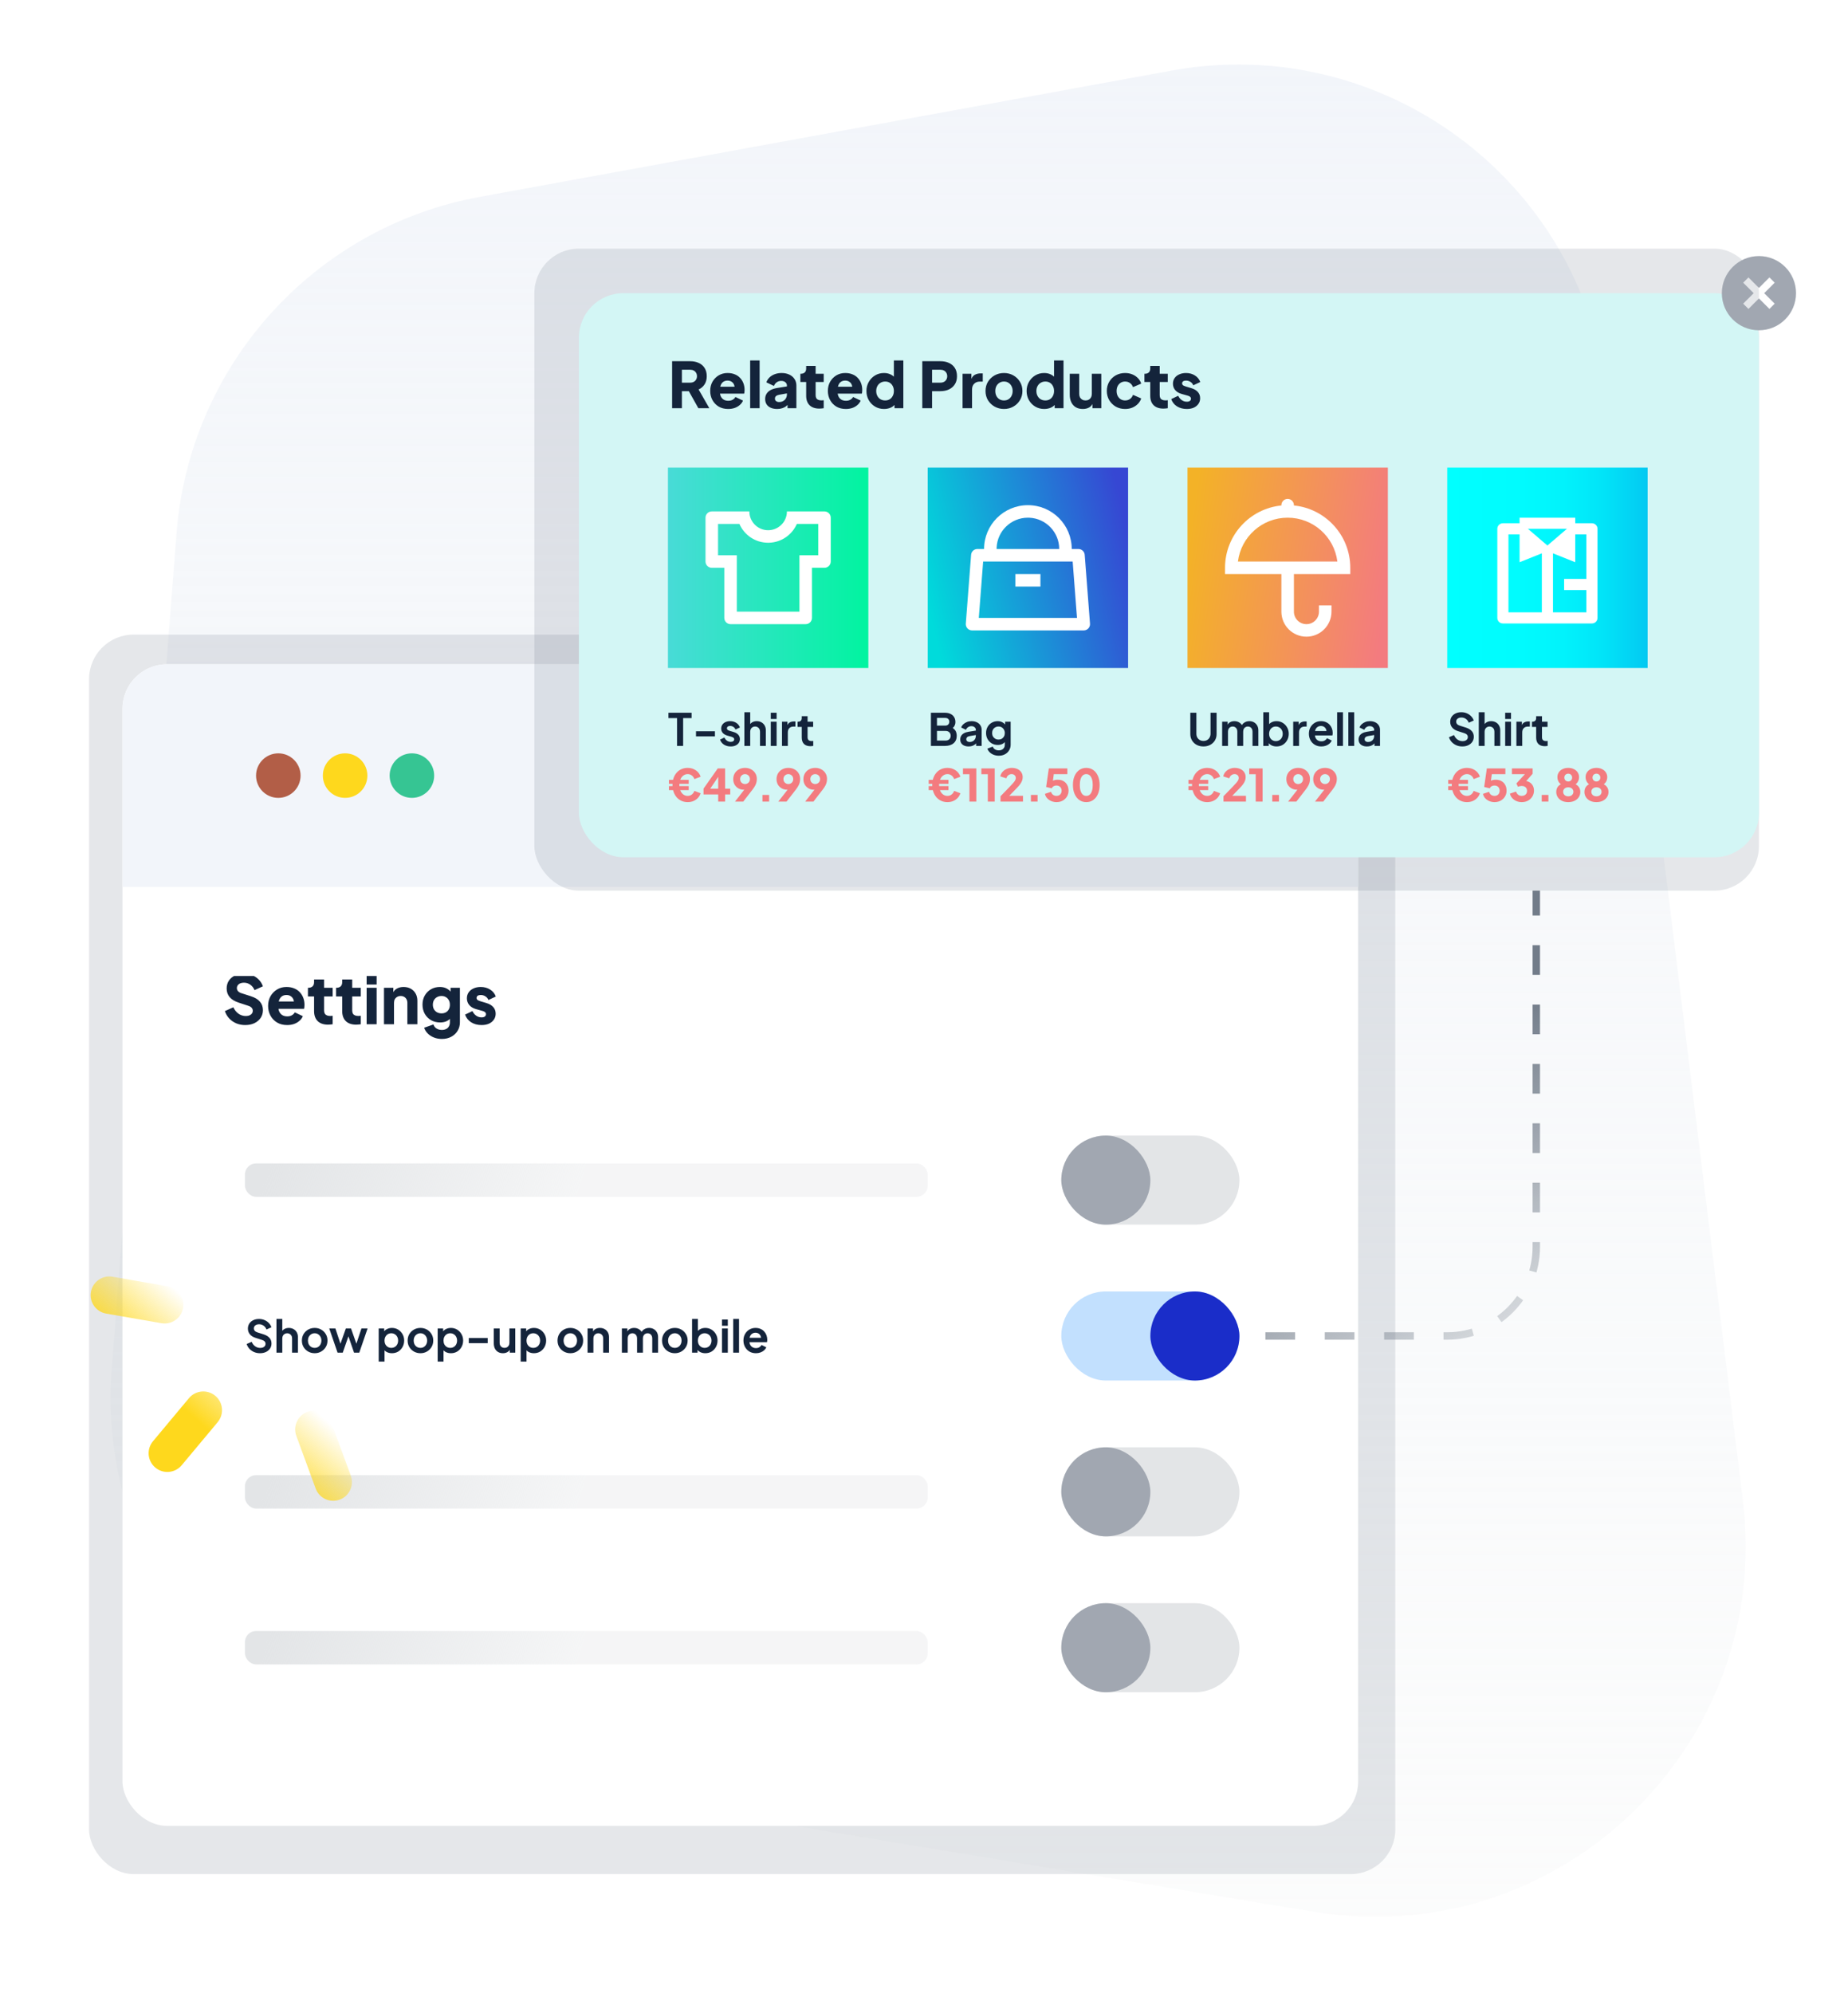
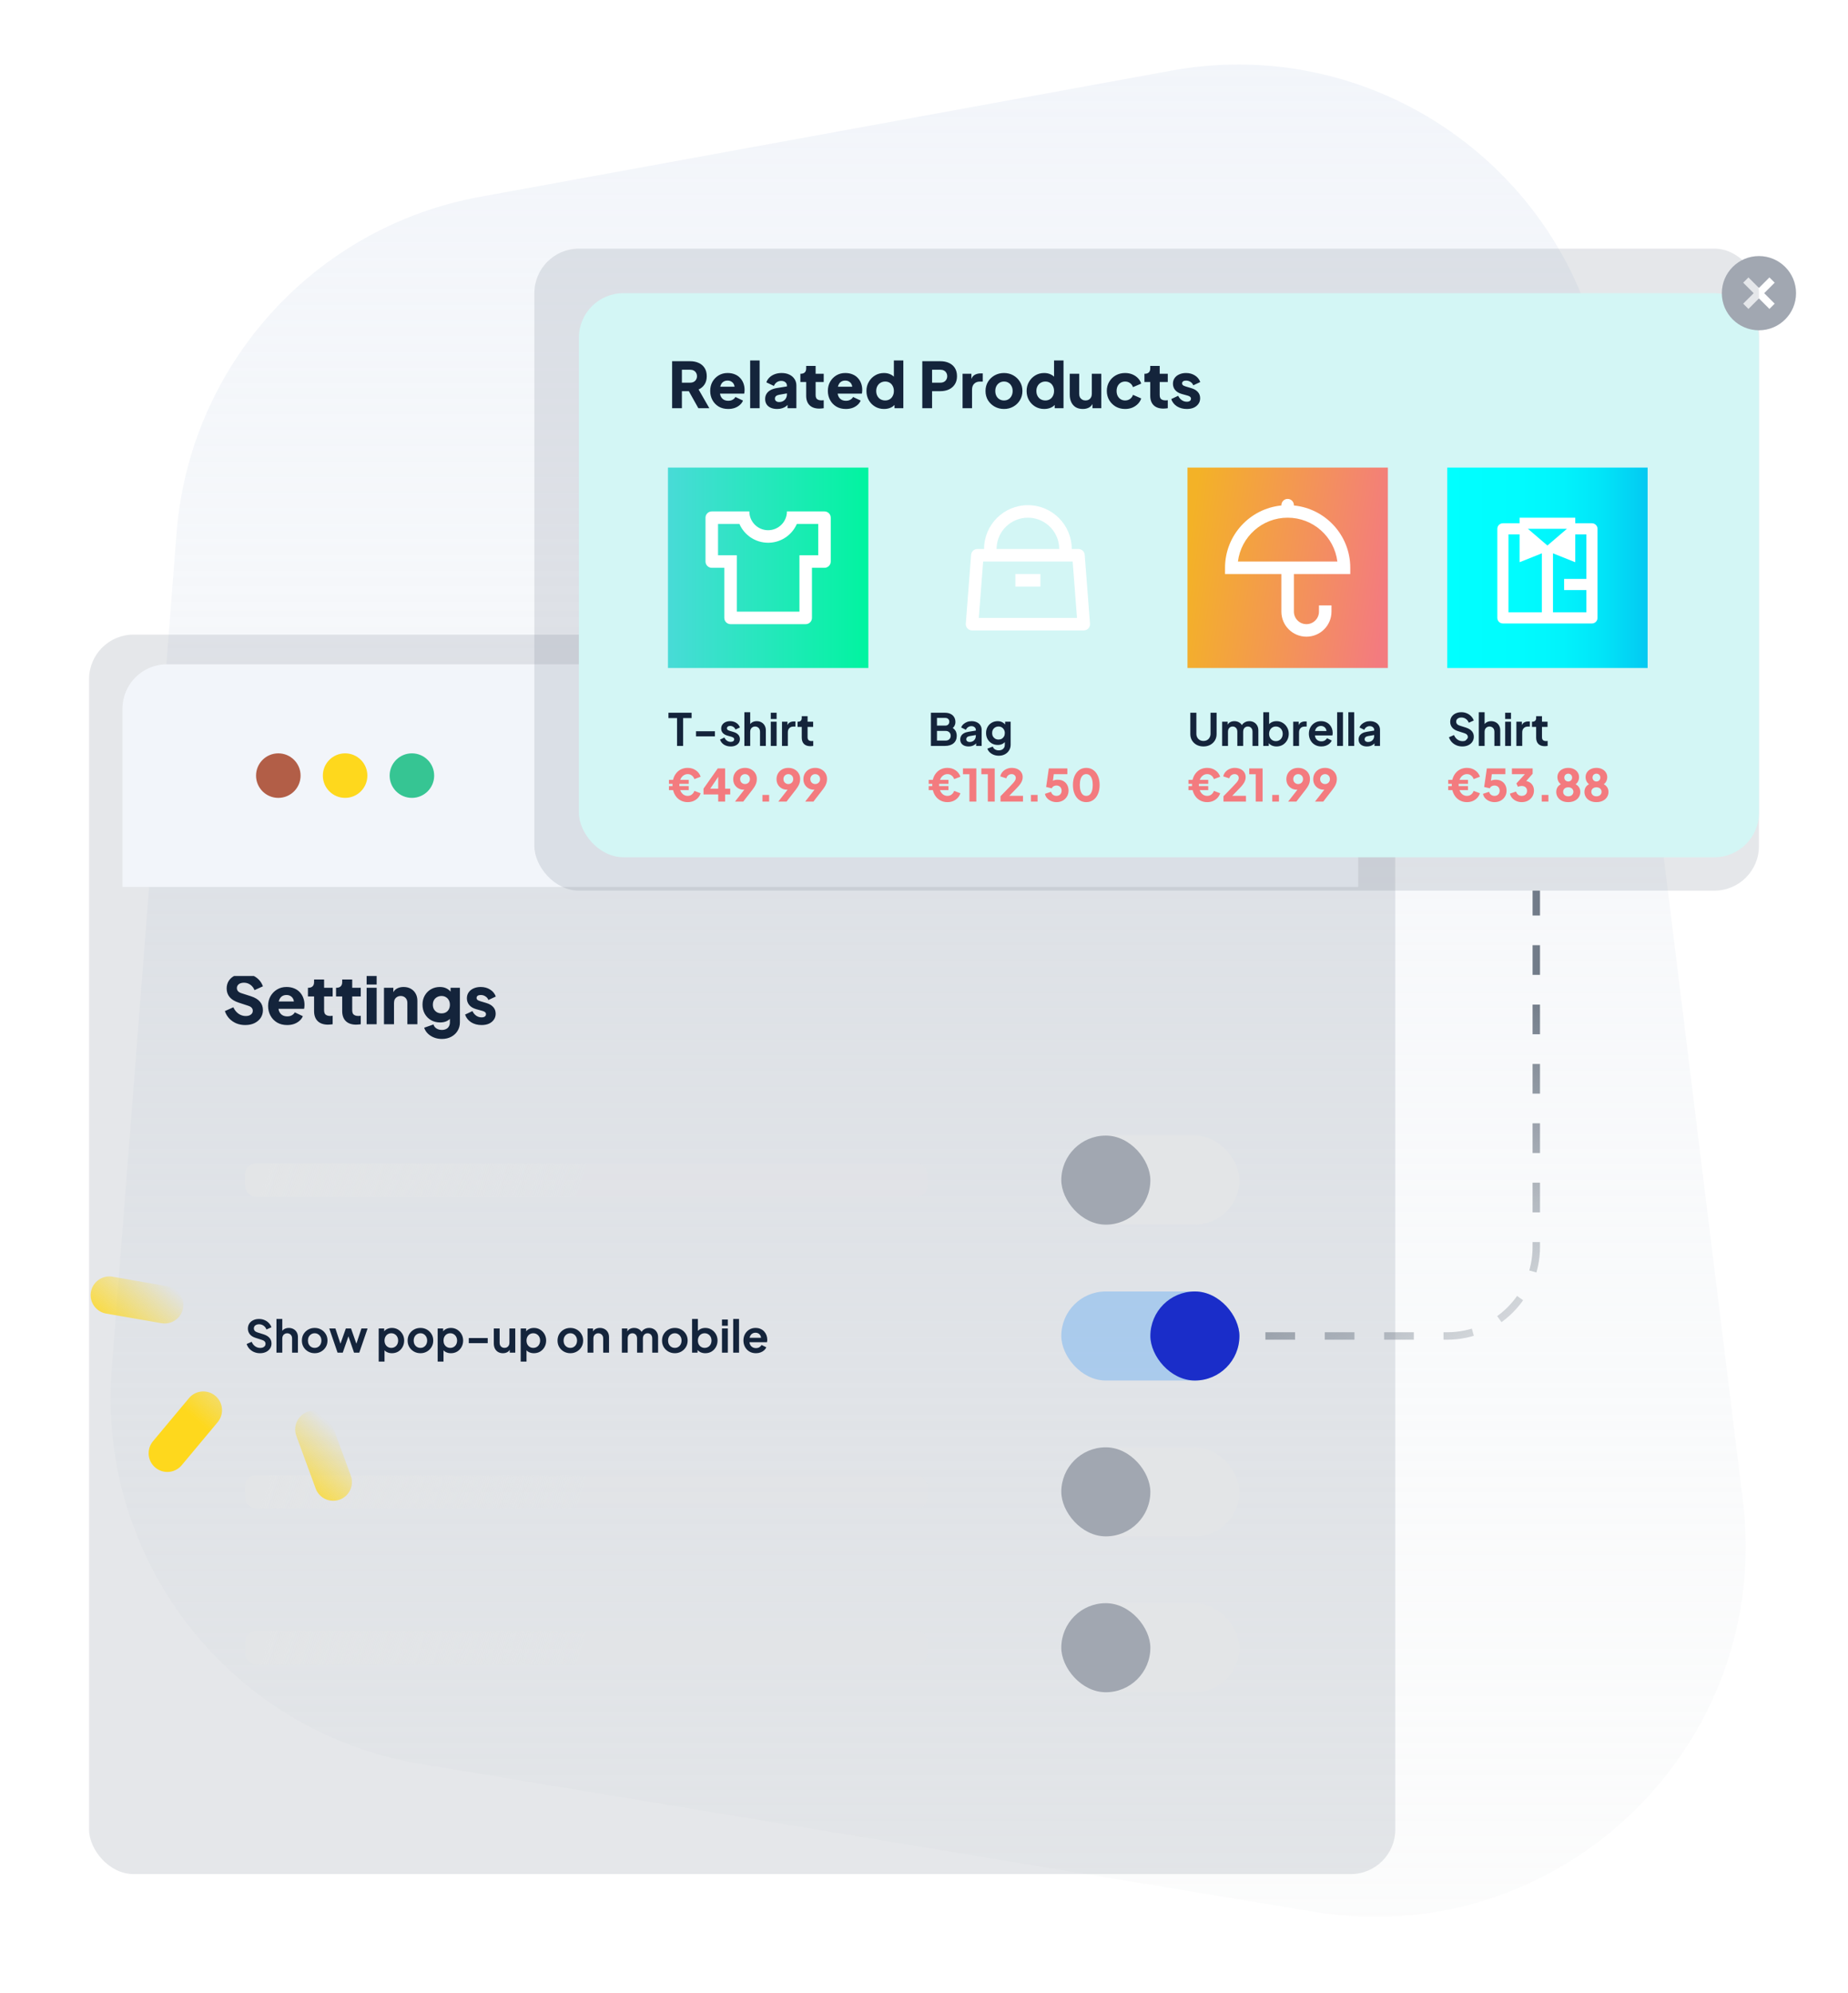
<svg xmlns="http://www.w3.org/2000/svg" width="498" height="537" viewBox="0 0 498 537" fill="none">
  <path d="M47.573 143.686C51.086 98.42 84.652 61.2 129.316 53.048L315.663 19.032C372.241 8.705 425.848 48.113 432.872 105.195L469.672 404.295C477.827 470.573 419.971 526.07 354.089 515.164L113.463 475.331C62.283 466.858 26.081 420.657 30.094 368.937L47.573 143.686Z" fill="url(#paint0_linear_5479_3804)" />
  <g opacity="0.24" filter="url(#filter0_f_5479_3804)">
    <rect x="24" y="171" width="352" height="334" rx="12" fill="#727C89" fill-opacity="0.75" />
  </g>
-   <rect x="33" y="179" width="333" height="313" rx="12" fill="white" />
  <path d="M33 191C33 184.373 38.373 179 45 179L354 179C360.627 179 366 184.373 366 191V239L33 239V191Z" fill="#F2F5FA" />
  <circle cx="75" cy="209" r="6" fill="#B25E47" />
  <circle cx="93" cy="209" r="6" fill="#FED81D" />
  <circle cx="111" cy="209" r="6" fill="#36C593" />
  <g clip-path="url(#clip0_5479_3804)">
    <path d="M66.066 276.216C65.226 276.216 64.434 276.066 63.69 275.766C62.958 275.454 62.322 275.016 61.782 274.452C61.254 273.888 60.858 273.222 60.594 272.454L62.88 271.428C63.216 272.16 63.678 272.736 64.266 273.156C64.866 273.576 65.526 273.786 66.246 273.786C66.63 273.786 66.96 273.726 67.236 273.606C67.512 273.486 67.728 273.324 67.884 273.12C68.04 272.904 68.118 272.652 68.118 272.364C68.118 272.052 68.022 271.788 67.83 271.572C67.638 271.344 67.338 271.164 66.93 271.032L64.302 270.168C63.234 269.82 62.43 269.328 61.89 268.692C61.35 268.044 61.08 267.27 61.08 266.37C61.08 265.578 61.272 264.882 61.656 264.282C62.052 263.682 62.598 263.214 63.294 262.878C64.002 262.542 64.812 262.374 65.724 262.374C66.528 262.374 67.272 262.512 67.956 262.788C68.64 263.064 69.228 263.454 69.72 263.958C70.224 264.462 70.602 265.068 70.854 265.776L68.586 266.802C68.334 266.178 67.956 265.692 67.452 265.344C66.948 264.984 66.372 264.804 65.724 264.804C65.352 264.804 65.022 264.864 64.734 264.984C64.446 265.104 64.224 265.278 64.068 265.506C63.912 265.722 63.834 265.974 63.834 266.262C63.834 266.574 63.936 266.85 64.14 267.09C64.344 267.318 64.65 267.498 65.058 267.63L67.632 268.458C68.712 268.806 69.516 269.292 70.044 269.916C70.584 270.54 70.854 271.302 70.854 272.202C70.854 272.982 70.65 273.678 70.242 274.29C69.834 274.89 69.27 275.364 68.55 275.712C67.842 276.048 67.014 276.216 66.066 276.216ZM77.378 276.216C76.334 276.216 75.428 275.988 74.66 275.532C73.892 275.064 73.298 274.44 72.878 273.66C72.458 272.88 72.248 272.016 72.248 271.068C72.248 270.084 72.464 269.208 72.896 268.44C73.34 267.672 73.934 267.066 74.678 266.622C75.422 266.178 76.262 265.956 77.198 265.956C77.978 265.956 78.668 266.082 79.268 266.334C79.868 266.574 80.372 266.916 80.78 267.36C81.2 267.804 81.518 268.32 81.734 268.908C81.95 269.484 82.058 270.114 82.058 270.798C82.058 270.99 82.046 271.182 82.022 271.374C82.01 271.554 81.98 271.71 81.932 271.842H74.57V269.862H80.402L79.124 270.798C79.244 270.282 79.238 269.826 79.106 269.43C78.974 269.022 78.74 268.704 78.404 268.476C78.08 268.236 77.678 268.116 77.198 268.116C76.73 268.116 76.328 268.23 75.992 268.458C75.656 268.686 75.404 269.022 75.236 269.466C75.068 269.91 75.002 270.45 75.038 271.086C74.99 271.638 75.056 272.124 75.236 272.544C75.416 272.964 75.692 273.294 76.064 273.534C76.436 273.762 76.886 273.876 77.414 273.876C77.894 273.876 78.302 273.78 78.638 273.588C78.986 273.396 79.256 273.132 79.448 272.796L81.608 273.822C81.416 274.302 81.11 274.722 80.69 275.082C80.282 275.442 79.796 275.724 79.232 275.928C78.668 276.12 78.05 276.216 77.378 276.216ZM88.382 276.108C87.194 276.108 86.27 275.79 85.61 275.154C84.962 274.506 84.638 273.606 84.638 272.454V268.512H82.982V266.172H83.072C83.576 266.172 83.96 266.046 84.224 265.794C84.5 265.542 84.638 265.164 84.638 264.66V263.94H87.338V266.172H89.642V268.512H87.338V272.274C87.338 272.61 87.398 272.892 87.518 273.12C87.638 273.336 87.824 273.498 88.076 273.606C88.328 273.714 88.64 273.768 89.012 273.768C89.096 273.768 89.192 273.762 89.3 273.75C89.408 273.738 89.522 273.726 89.642 273.714V276C89.462 276.024 89.258 276.048 89.03 276.072C88.802 276.096 88.586 276.108 88.382 276.108ZM95.958 276.108C94.77 276.108 93.846 275.79 93.186 275.154C92.538 274.506 92.214 273.606 92.214 272.454V268.512H90.558V266.172H90.648C91.152 266.172 91.536 266.046 91.8 265.794C92.076 265.542 92.214 265.164 92.214 264.66V263.94H94.914V266.172H97.218V268.512H94.914V272.274C94.914 272.61 94.974 272.892 95.094 273.12C95.214 273.336 95.4 273.498 95.652 273.606C95.904 273.714 96.216 273.768 96.588 273.768C96.672 273.768 96.768 273.762 96.876 273.75C96.984 273.738 97.098 273.726 97.218 273.714V276C97.038 276.024 96.834 276.048 96.606 276.072C96.378 276.096 96.162 276.108 95.958 276.108ZM98.8 276V266.172H101.501V276H98.8ZM98.8 265.29V262.59H101.501V265.29H98.8ZM103.476 276V266.172H105.996V268.116L105.852 267.684C106.08 267.096 106.446 266.664 106.95 266.388C107.466 266.1 108.066 265.956 108.75 265.956C109.494 265.956 110.142 266.112 110.694 266.424C111.258 266.736 111.696 267.174 112.008 267.738C112.32 268.29 112.476 268.938 112.476 269.682V276H109.776V270.258C109.776 269.874 109.698 269.544 109.542 269.268C109.398 268.992 109.188 268.776 108.912 268.62C108.648 268.464 108.336 268.386 107.976 268.386C107.628 268.386 107.316 268.464 107.04 268.62C106.764 268.776 106.548 268.992 106.392 269.268C106.248 269.544 106.176 269.874 106.176 270.258V276H103.476ZM119.076 279.96C118.32 279.96 117.618 279.834 116.97 279.582C116.322 279.33 115.764 278.976 115.296 278.52C114.84 278.076 114.51 277.548 114.306 276.936L116.808 276.054C116.94 276.51 117.21 276.87 117.618 277.134C118.026 277.398 118.512 277.53 119.076 277.53C119.52 277.53 119.904 277.446 120.228 277.278C120.552 277.122 120.798 276.888 120.966 276.576C121.146 276.264 121.236 275.898 121.236 275.478V273.228L121.758 273.876C121.422 274.428 120.99 274.842 120.462 275.118C119.934 275.382 119.316 275.514 118.608 275.514C117.696 275.514 116.88 275.31 116.16 274.902C115.44 274.482 114.876 273.912 114.468 273.192C114.06 272.46 113.856 271.632 113.856 270.708C113.856 269.784 114.06 268.968 114.468 268.26C114.876 267.54 115.434 266.976 116.142 266.568C116.85 266.16 117.654 265.956 118.554 265.956C119.262 265.956 119.88 266.1 120.408 266.388C120.936 266.664 121.386 267.09 121.758 267.666L121.416 268.314V266.172H123.936V275.478C123.936 276.342 123.726 277.11 123.306 277.782C122.886 278.466 122.31 279 121.578 279.384C120.858 279.768 120.024 279.96 119.076 279.96ZM118.986 273.066C119.442 273.066 119.838 272.97 120.174 272.778C120.51 272.586 120.768 272.316 120.948 271.968C121.14 271.62 121.236 271.212 121.236 270.744C121.236 270.276 121.14 269.868 120.948 269.52C120.756 269.16 120.492 268.884 120.156 268.692C119.82 268.488 119.43 268.386 118.986 268.386C118.53 268.386 118.122 268.488 117.762 268.692C117.414 268.884 117.138 269.16 116.934 269.52C116.742 269.868 116.646 270.276 116.646 270.744C116.646 271.2 116.742 271.602 116.934 271.95C117.138 272.298 117.414 272.574 117.762 272.778C118.122 272.97 118.53 273.066 118.986 273.066ZM129.776 276.216C128.696 276.216 127.754 275.964 126.95 275.46C126.158 274.944 125.618 274.254 125.33 273.39L127.31 272.454C127.562 272.982 127.904 273.396 128.336 273.696C128.768 273.996 129.248 274.146 129.776 274.146C130.16 274.146 130.454 274.068 130.658 273.912C130.862 273.756 130.964 273.54 130.964 273.264C130.964 273.12 130.928 273 130.856 272.904C130.784 272.796 130.676 272.7 130.532 272.616C130.388 272.532 130.208 272.46 129.992 272.4L128.318 271.932C127.514 271.704 126.896 271.338 126.464 270.834C126.032 270.318 125.816 269.712 125.816 269.016C125.816 268.404 125.972 267.87 126.284 267.414C126.596 266.958 127.034 266.604 127.598 266.352C128.162 266.088 128.81 265.956 129.542 265.956C130.502 265.956 131.342 266.184 132.062 266.64C132.794 267.084 133.31 267.714 133.61 268.53L131.612 269.466C131.468 269.058 131.204 268.734 130.82 268.494C130.448 268.242 130.022 268.116 129.542 268.116C129.194 268.116 128.918 268.188 128.714 268.332C128.522 268.476 128.426 268.674 128.426 268.926C128.426 269.058 128.462 269.178 128.534 269.286C128.606 269.394 128.72 269.49 128.876 269.574C129.044 269.658 129.248 269.736 129.488 269.808L131.054 270.276C131.87 270.516 132.494 270.882 132.926 271.374C133.358 271.854 133.574 272.448 133.574 273.156C133.574 273.768 133.412 274.302 133.088 274.758C132.776 275.214 132.338 275.574 131.774 275.838C131.21 276.09 130.544 276.216 129.776 276.216Z" fill="#14243B" />
    <rect x="66" y="313.5" width="184" height="9" rx="3" fill="url(#paint1_linear_5479_3804)" />
    <rect x="286" y="306" width="48" height="24" rx="12" fill="#E3E5E7" />
    <rect x="286" y="306" width="24" height="24" rx="12" fill="#A1A7B1" />
    <path d="M70.056 364.644C69.488 364.644 68.96 364.54 68.472 364.332C67.992 364.124 67.576 363.836 67.224 363.468C66.88 363.092 66.628 362.656 66.468 362.16L67.824 361.572C68.04 362.084 68.352 362.488 68.76 362.784C69.168 363.072 69.628 363.216 70.14 363.216C70.428 363.216 70.676 363.172 70.884 363.084C71.1 362.988 71.264 362.86 71.376 362.7C71.496 362.54 71.556 362.348 71.556 362.124C71.556 361.86 71.476 361.644 71.316 361.476C71.164 361.3 70.932 361.164 70.62 361.068L68.904 360.516C68.208 360.3 67.684 359.976 67.332 359.544C66.98 359.112 66.804 358.604 66.804 358.02C66.804 357.508 66.928 357.056 67.176 356.664C67.432 356.272 67.784 355.968 68.232 355.752C68.688 355.528 69.208 355.416 69.792 355.416C70.328 355.416 70.82 355.512 71.268 355.704C71.716 355.888 72.1 356.148 72.42 356.484C72.748 356.812 72.992 357.2 73.152 357.648L71.808 358.248C71.632 357.8 71.368 357.456 71.016 357.216C70.664 356.968 70.256 356.844 69.792 356.844C69.52 356.844 69.28 356.892 69.072 356.988C68.864 357.076 68.7 357.204 68.58 357.372C68.468 357.532 68.412 357.724 68.412 357.948C68.412 358.196 68.492 358.416 68.652 358.608C68.812 358.792 69.056 358.936 69.384 359.04L71.028 359.556C71.74 359.788 72.272 360.108 72.624 360.516C72.984 360.924 73.164 361.428 73.164 362.028C73.164 362.54 73.032 362.992 72.768 363.384C72.504 363.776 72.14 364.084 71.676 364.308C71.212 364.532 70.672 364.644 70.056 364.644ZM74.501 364.5V355.416H76.073V359.256L75.858 359.028C76.01 358.636 76.257 358.34 76.602 358.14C76.954 357.932 77.362 357.828 77.826 357.828C78.305 357.828 78.73 357.932 79.097 358.14C79.474 358.348 79.766 358.64 79.974 359.016C80.181 359.384 80.285 359.812 80.285 360.3V364.5H78.713V360.672C78.713 360.384 78.657 360.136 78.546 359.928C78.433 359.72 78.278 359.56 78.078 359.448C77.885 359.328 77.657 359.268 77.394 359.268C77.138 359.268 76.909 359.328 76.71 359.448C76.51 359.56 76.353 359.72 76.242 359.928C76.129 360.136 76.073 360.384 76.073 360.672V364.5H74.501ZM84.807 364.644C84.167 364.644 83.583 364.496 83.055 364.2C82.535 363.904 82.119 363.5 81.807 362.988C81.503 362.476 81.351 361.892 81.351 361.236C81.351 360.58 81.503 359.996 81.807 359.484C82.119 358.972 82.535 358.568 83.055 358.272C83.575 357.976 84.159 357.828 84.807 357.828C85.447 357.828 86.027 357.976 86.547 358.272C87.067 358.568 87.479 358.972 87.783 359.484C88.095 359.988 88.251 360.572 88.251 361.236C88.251 361.892 88.095 362.476 87.783 362.988C87.471 363.5 87.055 363.904 86.535 364.2C86.015 364.496 85.439 364.644 84.807 364.644ZM84.807 363.204C85.159 363.204 85.467 363.12 85.731 362.952C86.003 362.784 86.215 362.552 86.367 362.256C86.527 361.952 86.607 361.612 86.607 361.236C86.607 360.852 86.527 360.516 86.367 360.228C86.215 359.932 86.003 359.7 85.731 359.532C85.467 359.356 85.159 359.268 84.807 359.268C84.447 359.268 84.131 359.356 83.859 359.532C83.587 359.7 83.371 359.932 83.211 360.228C83.059 360.516 82.983 360.852 82.983 361.236C82.983 361.612 83.059 361.952 83.211 362.256C83.371 362.552 83.587 362.784 83.859 362.952C84.131 363.12 84.447 363.204 84.807 363.204ZM90.97 364.5L88.726 357.972H90.382L92.026 362.928L91.45 362.916L93.202 357.972H94.594L96.334 362.916L95.758 362.928L97.402 357.972H99.058L96.814 364.5H95.41L93.634 359.328H94.162L92.362 364.5H90.97ZM102.052 366.9V357.972H103.528V359.268L103.384 358.944C103.608 358.592 103.912 358.32 104.296 358.128C104.68 357.928 105.124 357.828 105.628 357.828C106.244 357.828 106.8 357.98 107.296 358.284C107.792 358.588 108.184 358.996 108.472 359.508C108.768 360.02 108.916 360.596 108.916 361.236C108.916 361.868 108.772 362.444 108.484 362.964C108.196 363.484 107.804 363.896 107.308 364.2C106.812 364.496 106.248 364.644 105.616 364.644C105.144 364.644 104.708 364.552 104.308 364.368C103.916 364.176 103.604 363.904 103.372 363.552L103.624 363.24V366.9H102.052ZM105.436 363.204C105.796 363.204 106.116 363.12 106.396 362.952C106.676 362.784 106.892 362.552 107.044 362.256C107.204 361.96 107.284 361.62 107.284 361.236C107.284 360.852 107.204 360.516 107.044 360.228C106.892 359.932 106.676 359.7 106.396 359.532C106.116 359.356 105.796 359.268 105.436 359.268C105.092 359.268 104.78 359.352 104.5 359.52C104.228 359.688 104.012 359.924 103.852 360.228C103.7 360.524 103.624 360.86 103.624 361.236C103.624 361.62 103.7 361.96 103.852 362.256C104.012 362.552 104.228 362.784 104.5 362.952C104.78 363.12 105.092 363.204 105.436 363.204ZM113.307 364.644C112.667 364.644 112.083 364.496 111.555 364.2C111.035 363.904 110.619 363.5 110.307 362.988C110.003 362.476 109.851 361.892 109.851 361.236C109.851 360.58 110.003 359.996 110.307 359.484C110.619 358.972 111.035 358.568 111.555 358.272C112.075 357.976 112.659 357.828 113.307 357.828C113.947 357.828 114.527 357.976 115.047 358.272C115.567 358.568 115.979 358.972 116.283 359.484C116.595 359.988 116.751 360.572 116.751 361.236C116.751 361.892 116.595 362.476 116.283 362.988C115.971 363.5 115.555 363.904 115.035 364.2C114.515 364.496 113.939 364.644 113.307 364.644ZM113.307 363.204C113.659 363.204 113.967 363.12 114.231 362.952C114.503 362.784 114.715 362.552 114.867 362.256C115.027 361.952 115.107 361.612 115.107 361.236C115.107 360.852 115.027 360.516 114.867 360.228C114.715 359.932 114.503 359.7 114.231 359.532C113.967 359.356 113.659 359.268 113.307 359.268C112.947 359.268 112.631 359.356 112.359 359.532C112.087 359.7 111.871 359.932 111.711 360.228C111.559 360.516 111.483 360.852 111.483 361.236C111.483 361.612 111.559 361.952 111.711 362.256C111.871 362.552 112.087 362.784 112.359 362.952C112.631 363.12 112.947 363.204 113.307 363.204ZM117.943 366.9V357.972H119.419V359.268L119.275 358.944C119.499 358.592 119.803 358.32 120.187 358.128C120.571 357.928 121.015 357.828 121.519 357.828C122.135 357.828 122.691 357.98 123.187 358.284C123.683 358.588 124.075 358.996 124.363 359.508C124.659 360.02 124.807 360.596 124.807 361.236C124.807 361.868 124.663 362.444 124.375 362.964C124.087 363.484 123.695 363.896 123.199 364.2C122.703 364.496 122.139 364.644 121.507 364.644C121.035 364.644 120.599 364.552 120.199 364.368C119.807 364.176 119.495 363.904 119.263 363.552L119.515 363.24V366.9H117.943ZM121.327 363.204C121.687 363.204 122.007 363.12 122.287 362.952C122.567 362.784 122.783 362.552 122.935 362.256C123.095 361.96 123.175 361.62 123.175 361.236C123.175 360.852 123.095 360.516 122.935 360.228C122.783 359.932 122.567 359.7 122.287 359.532C122.007 359.356 121.687 359.268 121.327 359.268C120.983 359.268 120.671 359.352 120.391 359.52C120.119 359.688 119.903 359.924 119.743 360.228C119.591 360.524 119.515 360.86 119.515 361.236C119.515 361.62 119.591 361.96 119.743 362.256C119.903 362.552 120.119 362.784 120.391 362.952C120.671 363.12 120.983 363.204 121.327 363.204ZM126.329 361.932V360.552H131.429V361.932H126.329ZM135.529 364.644C135.025 364.644 134.585 364.532 134.209 364.308C133.841 364.084 133.557 363.772 133.357 363.372C133.165 362.972 133.069 362.504 133.069 361.968V357.972H134.641V361.836C134.641 362.108 134.693 362.348 134.797 362.556C134.909 362.756 135.065 362.916 135.265 363.036C135.473 363.148 135.705 363.204 135.961 363.204C136.217 363.204 136.445 363.148 136.645 363.036C136.845 362.916 137.001 362.752 137.113 362.544C137.225 362.336 137.281 362.088 137.281 361.8V357.972H138.853V364.5H137.365V363.216L137.497 363.444C137.345 363.844 137.093 364.144 136.741 364.344C136.397 364.544 135.993 364.644 135.529 364.644ZM140.314 366.9V357.972H141.79V359.268L141.646 358.944C141.87 358.592 142.174 358.32 142.558 358.128C142.942 357.928 143.386 357.828 143.89 357.828C144.506 357.828 145.062 357.98 145.558 358.284C146.054 358.588 146.446 358.996 146.734 359.508C147.03 360.02 147.178 360.596 147.178 361.236C147.178 361.868 147.034 362.444 146.746 362.964C146.458 363.484 146.066 363.896 145.57 364.2C145.074 364.496 144.51 364.644 143.878 364.644C143.406 364.644 142.97 364.552 142.57 364.368C142.178 364.176 141.866 363.904 141.634 363.552L141.886 363.24V366.9H140.314ZM143.698 363.204C144.058 363.204 144.378 363.12 144.658 362.952C144.938 362.784 145.154 362.552 145.306 362.256C145.466 361.96 145.546 361.62 145.546 361.236C145.546 360.852 145.466 360.516 145.306 360.228C145.154 359.932 144.938 359.7 144.658 359.532C144.378 359.356 144.058 359.268 143.698 359.268C143.354 359.268 143.042 359.352 142.762 359.52C142.49 359.688 142.274 359.924 142.114 360.228C141.962 360.524 141.886 360.86 141.886 361.236C141.886 361.62 141.962 361.96 142.114 362.256C142.274 362.552 142.49 362.784 142.762 362.952C143.042 363.12 143.354 363.204 143.698 363.204ZM153.701 364.644C153.061 364.644 152.477 364.496 151.949 364.2C151.429 363.904 151.013 363.5 150.701 362.988C150.397 362.476 150.245 361.892 150.245 361.236C150.245 360.58 150.397 359.996 150.701 359.484C151.013 358.972 151.429 358.568 151.949 358.272C152.469 357.976 153.053 357.828 153.701 357.828C154.341 357.828 154.921 357.976 155.441 358.272C155.961 358.568 156.373 358.972 156.677 359.484C156.989 359.988 157.145 360.572 157.145 361.236C157.145 361.892 156.989 362.476 156.677 362.988C156.365 363.5 155.949 363.904 155.429 364.2C154.909 364.496 154.333 364.644 153.701 364.644ZM153.701 363.204C154.053 363.204 154.361 363.12 154.625 362.952C154.897 362.784 155.109 362.552 155.261 362.256C155.421 361.952 155.501 361.612 155.501 361.236C155.501 360.852 155.421 360.516 155.261 360.228C155.109 359.932 154.897 359.7 154.625 359.532C154.361 359.356 154.053 359.268 153.701 359.268C153.341 359.268 153.025 359.356 152.753 359.532C152.481 359.7 152.265 359.932 152.105 360.228C151.953 360.516 151.877 360.852 151.877 361.236C151.877 361.612 151.953 361.952 152.105 362.256C152.265 362.552 152.481 362.784 152.753 362.952C153.025 363.12 153.341 363.204 153.701 363.204ZM158.337 364.5V357.972H159.813V359.256L159.693 359.028C159.845 358.636 160.093 358.34 160.437 358.14C160.789 357.932 161.197 357.828 161.661 357.828C162.141 357.828 162.565 357.932 162.933 358.14C163.309 358.348 163.601 358.64 163.809 359.016C164.017 359.384 164.121 359.812 164.121 360.3V364.5H162.549V360.672C162.549 360.384 162.493 360.136 162.381 359.928C162.269 359.72 162.113 359.56 161.913 359.448C161.721 359.328 161.493 359.268 161.229 359.268C160.973 359.268 160.745 359.328 160.545 359.448C160.345 359.56 160.189 359.72 160.077 359.928C159.965 360.136 159.909 360.384 159.909 360.672V364.5H158.337ZM167.584 364.5V357.972H169.06V359.484L168.892 359.232C169.012 358.76 169.252 358.408 169.612 358.176C169.972 357.944 170.396 357.828 170.884 357.828C171.42 357.828 171.892 357.968 172.3 358.248C172.708 358.528 172.972 358.896 173.092 359.352L172.648 359.388C172.848 358.868 173.148 358.48 173.548 358.224C173.948 357.96 174.408 357.828 174.928 357.828C175.392 357.828 175.804 357.932 176.164 358.14C176.532 358.348 176.82 358.64 177.028 359.016C177.236 359.384 177.34 359.812 177.34 360.3V364.5H175.768V360.672C175.768 360.384 175.716 360.136 175.612 359.928C175.508 359.72 175.364 359.56 175.18 359.448C174.996 359.328 174.772 359.268 174.508 359.268C174.26 359.268 174.04 359.328 173.848 359.448C173.656 359.56 173.508 359.72 173.404 359.928C173.3 360.136 173.248 360.384 173.248 360.672V364.5H171.676V360.672C171.676 360.384 171.624 360.136 171.52 359.928C171.416 359.72 171.268 359.56 171.076 359.448C170.892 359.328 170.672 359.268 170.416 359.268C170.168 359.268 169.948 359.328 169.756 359.448C169.564 359.56 169.416 359.72 169.312 359.928C169.208 360.136 169.156 360.384 169.156 360.672V364.5H167.584ZM181.862 364.644C181.222 364.644 180.638 364.496 180.11 364.2C179.59 363.904 179.174 363.5 178.862 362.988C178.558 362.476 178.406 361.892 178.406 361.236C178.406 360.58 178.558 359.996 178.862 359.484C179.174 358.972 179.59 358.568 180.11 358.272C180.63 357.976 181.214 357.828 181.862 357.828C182.502 357.828 183.082 357.976 183.602 358.272C184.122 358.568 184.534 358.972 184.838 359.484C185.15 359.988 185.306 360.572 185.306 361.236C185.306 361.892 185.15 362.476 184.838 362.988C184.526 363.5 184.11 363.904 183.59 364.2C183.07 364.496 182.494 364.644 181.862 364.644ZM181.862 363.204C182.214 363.204 182.522 363.12 182.786 362.952C183.058 362.784 183.27 362.552 183.422 362.256C183.582 361.952 183.662 361.612 183.662 361.236C183.662 360.852 183.582 360.516 183.422 360.228C183.27 359.932 183.058 359.7 182.786 359.532C182.522 359.356 182.214 359.268 181.862 359.268C181.502 359.268 181.186 359.356 180.914 359.532C180.642 359.7 180.426 359.932 180.266 360.228C180.114 360.516 180.038 360.852 180.038 361.236C180.038 361.612 180.114 361.952 180.266 362.256C180.426 362.552 180.642 362.784 180.914 362.952C181.186 363.12 181.502 363.204 181.862 363.204ZM190.062 364.644C189.59 364.644 189.154 364.552 188.754 364.368C188.362 364.176 188.05 363.904 187.818 363.552L187.974 363.24V364.5H186.498V355.416H188.07V359.268L187.83 358.944C188.054 358.592 188.358 358.32 188.742 358.128C189.126 357.928 189.57 357.828 190.074 357.828C190.69 357.828 191.246 357.98 191.742 358.284C192.238 358.588 192.63 358.996 192.918 359.508C193.214 360.02 193.362 360.596 193.362 361.236C193.362 361.868 193.218 362.444 192.93 362.964C192.642 363.484 192.25 363.896 191.754 364.2C191.258 364.496 190.694 364.644 190.062 364.644ZM189.882 363.204C190.242 363.204 190.562 363.12 190.842 362.952C191.122 362.784 191.338 362.552 191.49 362.256C191.65 361.96 191.73 361.62 191.73 361.236C191.73 360.852 191.65 360.516 191.49 360.228C191.338 359.932 191.122 359.7 190.842 359.532C190.562 359.356 190.242 359.268 189.882 359.268C189.538 359.268 189.226 359.352 188.946 359.52C188.674 359.688 188.458 359.924 188.298 360.228C188.146 360.524 188.07 360.86 188.07 361.236C188.07 361.62 188.146 361.96 188.298 362.256C188.458 362.552 188.674 362.784 188.946 362.952C189.226 363.12 189.538 363.204 189.882 363.204ZM194.56 364.5V357.972H196.132V364.5H194.56ZM194.56 357.24V355.56H196.132V357.24H194.56ZM197.584 364.5V355.416H199.156V364.5H197.584ZM203.703 364.644C203.031 364.644 202.443 364.492 201.939 364.188C201.435 363.884 201.043 363.472 200.763 362.952C200.483 362.432 200.343 361.856 200.343 361.224C200.343 360.568 200.483 359.988 200.763 359.484C201.051 358.972 201.439 358.568 201.927 358.272C202.423 357.976 202.975 357.828 203.583 357.828C204.095 357.828 204.543 357.912 204.927 358.08C205.319 358.248 205.651 358.48 205.923 358.776C206.195 359.072 206.403 359.412 206.547 359.796C206.691 360.172 206.763 360.58 206.763 361.02C206.763 361.132 206.755 361.248 206.739 361.368C206.731 361.488 206.711 361.592 206.679 361.68H201.639V360.48H205.791L205.047 361.044C205.119 360.676 205.099 360.348 204.987 360.06C204.883 359.772 204.707 359.544 204.459 359.376C204.219 359.208 203.927 359.124 203.583 359.124C203.255 359.124 202.963 359.208 202.707 359.376C202.451 359.536 202.255 359.776 202.119 360.096C201.991 360.408 201.943 360.788 201.975 361.236C201.943 361.636 201.995 361.992 202.131 362.304C202.275 362.608 202.483 362.844 202.755 363.012C203.035 363.18 203.355 363.264 203.715 363.264C204.075 363.264 204.379 363.188 204.627 363.036C204.883 362.884 205.083 362.68 205.227 362.424L206.499 363.048C206.371 363.36 206.171 363.636 205.899 363.876C205.627 364.116 205.303 364.304 204.927 364.44C204.559 364.576 204.151 364.644 203.703 364.644Z" fill="#14243B" />
    <rect x="286" y="348" width="48" height="24" rx="12" fill="#007DFC" fill-opacity="0.24" />
    <rect x="310" y="348" width="24" height="24" rx="12" fill="#1A2DC9" />
    <rect x="66" y="397.5" width="184" height="9" rx="3" fill="url(#paint2_linear_5479_3804)" />
    <rect x="286" y="390" width="48" height="24" rx="12" fill="#E3E5E7" />
    <rect x="286" y="390" width="24" height="24" rx="12" fill="#A1A7B1" />
    <rect x="66" y="439.5" width="184" height="9" rx="3" fill="url(#paint3_linear_5479_3804)" />
    <rect x="286" y="432" width="48" height="24" rx="12" fill="#E3E5E7" />
    <rect x="286" y="432" width="24" height="24" rx="12" fill="#A1A7B1" />
  </g>
  <path d="M341 360H390C403.255 360 414 349.255 414 336V240" stroke="url(#paint4_linear_5479_3804)" stroke-width="2" stroke-dasharray="8 8" />
  <path d="M91.534 404.103C88.92 405.062 86.024 403.72 85.065 401.105L79.857 386.905C78.899 384.291 80.241 381.395 82.855 380.436C85.469 379.477 88.365 380.819 89.324 383.434L94.532 397.634C95.49 400.248 94.148 403.144 91.534 404.103ZM41.863 395.469C39.725 393.684 39.439 390.505 41.224 388.368L50.918 376.757C52.703 374.62 55.882 374.334 58.019 376.119C60.156 377.904 60.443 381.083 58.658 383.22L48.964 394.83C47.179 396.968 44 397.253 41.863 395.469ZM24.504 348.135C24.981 345.391 27.591 343.554 30.335 344.031L45.236 346.621C47.98 347.098 49.816 349.709 49.34 352.452C48.863 355.195 46.253 357.032 43.509 356.555L28.608 353.965C25.864 353.489 24.027 350.878 24.504 348.135Z" fill="url(#paint5_linear_5479_3804)" />
  <g opacity="0.24" filter="url(#filter1_f_5479_3804)">
    <rect x="144" y="67" width="330" height="173" rx="12" fill="#727C89" fill-opacity="0.75" />
  </g>
  <rect x="156" y="79" width="318" height="152" rx="12" fill="#D3F6F5" />
  <path d="M181.122 110V97.335H185.967C186.84 97.335 187.61 97.488 188.279 97.794C188.959 98.1 189.492 98.553 189.877 99.154C190.262 99.755 190.455 100.497 190.455 101.381C190.455 102.242 190.257 102.979 189.86 103.591C189.463 104.192 188.931 104.645 188.262 104.951L191.152 110H188.194L185.066 104.407L186.766 105.41H183.757V110H181.122ZM183.757 103.115H185.984C186.358 103.115 186.681 103.041 186.953 102.894C187.225 102.747 187.435 102.543 187.582 102.282C187.741 102.021 187.82 101.721 187.82 101.381C187.82 101.03 187.741 100.724 187.582 100.463C187.435 100.202 187.225 99.998 186.953 99.851C186.681 99.704 186.358 99.63 185.984 99.63H183.757V103.115ZM196.23 110.204C195.244 110.204 194.389 109.989 193.663 109.558C192.938 109.116 192.377 108.527 191.98 107.79C191.584 107.053 191.385 106.237 191.385 105.342C191.385 104.413 191.589 103.585 191.997 102.86C192.417 102.135 192.978 101.562 193.68 101.143C194.383 100.724 195.176 100.514 196.06 100.514C196.797 100.514 197.449 100.633 198.015 100.871C198.582 101.098 199.058 101.421 199.443 101.84C199.84 102.259 200.14 102.747 200.344 103.302C200.548 103.846 200.65 104.441 200.65 105.087C200.65 105.268 200.639 105.45 200.616 105.631C200.605 105.801 200.577 105.948 200.531 106.073H193.578V104.203H199.086L197.879 105.087C197.993 104.6 197.987 104.169 197.862 103.795C197.738 103.41 197.517 103.109 197.199 102.894C196.893 102.667 196.514 102.554 196.06 102.554C195.618 102.554 195.239 102.662 194.921 102.877C194.604 103.092 194.366 103.41 194.207 103.829C194.049 104.248 193.986 104.758 194.02 105.359C193.975 105.88 194.037 106.339 194.207 106.736C194.377 107.133 194.638 107.444 194.989 107.671C195.341 107.886 195.766 107.994 196.264 107.994C196.718 107.994 197.103 107.903 197.42 107.722C197.749 107.541 198.004 107.291 198.185 106.974L200.225 107.943C200.044 108.396 199.755 108.793 199.358 109.133C198.973 109.473 198.514 109.739 197.981 109.932C197.449 110.113 196.865 110.204 196.23 110.204ZM202.152 110V97.131H204.702V110H202.152ZM209.441 110.204C208.772 110.204 208.194 110.096 207.707 109.881C207.219 109.666 206.845 109.36 206.585 108.963C206.324 108.555 206.194 108.073 206.194 107.518C206.194 106.997 206.313 106.538 206.551 106.141C206.789 105.733 207.151 105.393 207.639 105.121C208.137 104.849 208.755 104.656 209.492 104.543L212.331 104.084V105.954L209.951 106.379C209.588 106.447 209.31 106.566 209.118 106.736C208.925 106.895 208.829 107.127 208.829 107.433C208.829 107.716 208.936 107.937 209.152 108.096C209.367 108.255 209.633 108.334 209.951 108.334C210.37 108.334 210.738 108.243 211.056 108.062C211.373 107.881 211.617 107.637 211.787 107.331C211.968 107.014 212.059 106.668 212.059 106.294V103.88C212.059 103.529 211.917 103.234 211.634 102.996C211.362 102.758 210.988 102.639 210.512 102.639C210.058 102.639 209.656 102.764 209.305 103.013C208.965 103.262 208.715 103.591 208.557 103.999L206.517 103.03C206.698 102.509 206.987 102.061 207.384 101.687C207.78 101.313 208.256 101.024 208.812 100.82C209.367 100.616 209.973 100.514 210.631 100.514C211.413 100.514 212.104 100.656 212.705 100.939C213.305 101.222 213.77 101.619 214.099 102.129C214.439 102.628 214.609 103.211 214.609 103.88V110H212.229V108.504L212.807 108.402C212.535 108.81 212.234 109.15 211.906 109.422C211.577 109.683 211.209 109.875 210.801 110C210.393 110.136 209.939 110.204 209.441 110.204ZM220.784 110.102C219.662 110.102 218.789 109.802 218.166 109.201C217.554 108.589 217.248 107.739 217.248 106.651V102.928H215.684V100.718H215.769C216.245 100.718 216.608 100.599 216.857 100.361C217.118 100.123 217.248 99.766 217.248 99.29V98.61H219.798V100.718H221.974V102.928H219.798V106.481C219.798 106.798 219.855 107.065 219.968 107.28C220.081 107.484 220.257 107.637 220.495 107.739C220.733 107.841 221.028 107.892 221.379 107.892C221.458 107.892 221.549 107.886 221.651 107.875C221.753 107.864 221.861 107.852 221.974 107.841V110C221.804 110.023 221.611 110.045 221.396 110.068C221.181 110.091 220.977 110.102 220.784 110.102ZM227.939 110.204C226.953 110.204 226.098 109.989 225.372 109.558C224.647 109.116 224.086 108.527 223.689 107.79C223.293 107.053 223.094 106.237 223.094 105.342C223.094 104.413 223.298 103.585 223.706 102.86C224.126 102.135 224.687 101.562 225.389 101.143C226.092 100.724 226.885 100.514 227.769 100.514C228.506 100.514 229.158 100.633 229.724 100.871C230.291 101.098 230.767 101.421 231.152 101.84C231.549 102.259 231.849 102.747 232.053 103.302C232.257 103.846 232.359 104.441 232.359 105.087C232.359 105.268 232.348 105.45 232.325 105.631C232.314 105.801 232.286 105.948 232.24 106.073H225.287V104.203H230.795L229.588 105.087C229.702 104.6 229.696 104.169 229.571 103.795C229.447 103.41 229.226 103.109 228.908 102.894C228.602 102.667 228.223 102.554 227.769 102.554C227.327 102.554 226.948 102.662 226.63 102.877C226.313 103.092 226.075 103.41 225.916 103.829C225.758 104.248 225.695 104.758 225.729 105.359C225.684 105.88 225.746 106.339 225.916 106.736C226.086 107.133 226.347 107.444 226.698 107.671C227.05 107.886 227.475 107.994 227.973 107.994C228.427 107.994 228.812 107.903 229.129 107.722C229.458 107.541 229.713 107.291 229.894 106.974L231.934 107.943C231.753 108.396 231.464 108.793 231.067 109.133C230.682 109.473 230.223 109.739 229.69 109.932C229.158 110.113 228.574 110.204 227.939 110.204ZM238.23 110.204C237.323 110.204 236.513 109.989 235.799 109.558C235.085 109.127 234.518 108.544 234.099 107.807C233.691 107.07 233.487 106.254 233.487 105.359C233.487 104.452 233.696 103.636 234.116 102.911C234.535 102.174 235.102 101.591 235.816 101.16C236.53 100.729 237.329 100.514 238.213 100.514C238.893 100.514 239.493 100.644 240.015 100.905C240.547 101.154 240.967 101.511 241.273 101.976L240.882 102.486V97.131H243.432V110H241.052V108.3L241.29 108.827C240.972 109.28 240.542 109.626 239.998 109.864C239.454 110.091 238.864 110.204 238.23 110.204ZM238.536 107.909C239 107.909 239.408 107.801 239.76 107.586C240.111 107.371 240.383 107.07 240.576 106.685C240.78 106.3 240.882 105.858 240.882 105.359C240.882 104.86 240.78 104.418 240.576 104.033C240.383 103.648 240.111 103.347 239.76 103.132C239.408 102.917 239 102.809 238.536 102.809C238.071 102.809 237.652 102.922 237.278 103.149C236.915 103.364 236.632 103.665 236.428 104.05C236.224 104.424 236.122 104.86 236.122 105.359C236.122 105.858 236.224 106.3 236.428 106.685C236.632 107.07 236.915 107.371 237.278 107.586C237.652 107.801 238.071 107.909 238.536 107.909ZM248.541 110V97.335H253.403C254.276 97.335 255.046 97.488 255.715 97.794C256.395 98.1 256.928 98.553 257.313 99.154C257.698 99.755 257.891 100.497 257.891 101.381C257.891 102.242 257.693 102.973 257.296 103.574C256.911 104.175 256.378 104.634 255.698 104.951C255.029 105.257 254.264 105.41 253.403 105.41H251.176V110H248.541ZM251.176 103.115H253.42C253.794 103.115 254.117 103.041 254.389 102.894C254.661 102.747 254.871 102.543 255.018 102.282C255.177 102.021 255.256 101.721 255.256 101.381C255.256 101.03 255.177 100.724 255.018 100.463C254.871 100.202 254.661 99.998 254.389 99.851C254.117 99.704 253.794 99.63 253.42 99.63H251.176V103.115ZM259.394 110V100.718H261.774V102.945L261.604 102.622C261.808 101.84 262.142 101.313 262.607 101.041C263.083 100.758 263.644 100.616 264.29 100.616H264.834V102.826H264.035C263.412 102.826 262.907 103.019 262.522 103.404C262.137 103.778 261.944 104.311 261.944 105.002V110H259.394ZM270.559 110.204C269.641 110.204 268.802 109.994 268.043 109.575C267.295 109.156 266.694 108.583 266.241 107.858C265.799 107.121 265.578 106.288 265.578 105.359C265.578 104.418 265.799 103.585 266.241 102.86C266.694 102.135 267.295 101.562 268.043 101.143C268.802 100.724 269.641 100.514 270.559 100.514C271.477 100.514 272.31 100.724 273.058 101.143C273.806 101.562 274.401 102.135 274.843 102.86C275.296 103.585 275.523 104.418 275.523 105.359C275.523 106.288 275.296 107.121 274.843 107.858C274.401 108.583 273.806 109.156 273.058 109.575C272.31 109.994 271.477 110.204 270.559 110.204ZM270.559 107.909C271.023 107.909 271.426 107.801 271.766 107.586C272.117 107.371 272.389 107.07 272.582 106.685C272.786 106.3 272.888 105.858 272.888 105.359C272.888 104.86 272.786 104.424 272.582 104.05C272.389 103.665 272.117 103.364 271.766 103.149C271.426 102.922 271.023 102.809 270.559 102.809C270.094 102.809 269.686 102.922 269.335 103.149C268.983 103.364 268.706 103.665 268.502 104.05C268.309 104.424 268.213 104.86 268.213 105.359C268.213 105.858 268.309 106.3 268.502 106.685C268.706 107.07 268.983 107.371 269.335 107.586C269.686 107.801 270.094 107.909 270.559 107.909ZM281.394 110.204C280.487 110.204 279.677 109.989 278.963 109.558C278.249 109.127 277.682 108.544 277.263 107.807C276.855 107.07 276.651 106.254 276.651 105.359C276.651 104.452 276.861 103.636 277.28 102.911C277.699 102.174 278.266 101.591 278.98 101.16C279.694 100.729 280.493 100.514 281.377 100.514C282.057 100.514 282.658 100.644 283.179 100.905C283.712 101.154 284.131 101.511 284.437 101.976L284.046 102.486V97.131H286.596V110H284.216V108.3L284.454 108.827C284.137 109.28 283.706 109.626 283.162 109.864C282.618 110.091 282.029 110.204 281.394 110.204ZM281.7 107.909C282.165 107.909 282.573 107.801 282.924 107.586C283.275 107.371 283.547 107.07 283.74 106.685C283.944 106.3 284.046 105.858 284.046 105.359C284.046 104.86 283.944 104.418 283.74 104.033C283.547 103.648 283.275 103.347 282.924 103.132C282.573 102.917 282.165 102.809 281.7 102.809C281.235 102.809 280.816 102.922 280.442 103.149C280.079 103.364 279.796 103.665 279.592 104.05C279.388 104.424 279.286 104.86 279.286 105.359C279.286 105.858 279.388 106.3 279.592 106.685C279.796 107.07 280.079 107.371 280.442 107.586C280.816 107.801 281.235 107.909 281.7 107.909ZM291.795 110.204C291.047 110.204 290.407 110.045 289.874 109.728C289.353 109.399 288.956 108.946 288.684 108.368C288.412 107.79 288.276 107.116 288.276 106.345V100.718H290.826V106.141C290.826 106.492 290.894 106.804 291.03 107.076C291.178 107.337 291.382 107.541 291.642 107.688C291.903 107.835 292.198 107.909 292.526 107.909C292.866 107.909 293.161 107.835 293.41 107.688C293.671 107.541 293.869 107.337 294.005 107.076C294.153 106.804 294.226 106.492 294.226 106.141V100.718H296.776V110H294.396V108.164L294.532 108.572C294.317 109.127 293.966 109.541 293.478 109.813C293.002 110.074 292.441 110.204 291.795 110.204ZM303.196 110.204C302.267 110.204 301.428 109.994 300.68 109.575C299.943 109.144 299.354 108.561 298.912 107.824C298.481 107.087 298.266 106.26 298.266 105.342C298.266 104.424 298.481 103.602 298.912 102.877C299.343 102.14 299.932 101.562 300.68 101.143C301.428 100.724 302.267 100.514 303.196 100.514C303.887 100.514 304.528 100.633 305.117 100.871C305.706 101.109 306.211 101.443 306.63 101.874C307.049 102.293 307.35 102.792 307.531 103.37L305.321 104.322C305.162 103.857 304.89 103.489 304.505 103.217C304.131 102.945 303.695 102.809 303.196 102.809C302.754 102.809 302.357 102.917 302.006 103.132C301.666 103.347 301.394 103.648 301.19 104.033C300.997 104.418 300.901 104.86 300.901 105.359C300.901 105.858 300.997 106.3 301.19 106.685C301.394 107.07 301.666 107.371 302.006 107.586C302.357 107.801 302.754 107.909 303.196 107.909C303.706 107.909 304.148 107.773 304.522 107.501C304.896 107.229 305.162 106.861 305.321 106.396L307.531 107.365C307.361 107.909 307.066 108.396 306.647 108.827C306.228 109.258 305.723 109.598 305.134 109.847C304.545 110.085 303.899 110.204 303.196 110.204ZM313.504 110.102C312.382 110.102 311.509 109.802 310.886 109.201C310.274 108.589 309.968 107.739 309.968 106.651V102.928H308.404V100.718H308.489C308.965 100.718 309.327 100.599 309.577 100.361C309.837 100.123 309.968 99.766 309.968 99.29V98.61H312.518V100.718H314.694V102.928H312.518V106.481C312.518 106.798 312.574 107.065 312.688 107.28C312.801 107.484 312.977 107.637 313.215 107.739C313.453 107.841 313.747 107.892 314.099 107.892C314.178 107.892 314.269 107.886 314.371 107.875C314.473 107.864 314.58 107.852 314.694 107.841V110C314.524 110.023 314.331 110.045 314.116 110.068C313.9 110.091 313.696 110.102 313.504 110.102ZM319.826 110.204C318.806 110.204 317.916 109.966 317.157 109.49C316.409 109.003 315.899 108.351 315.627 107.535L317.497 106.651C317.735 107.15 318.058 107.541 318.466 107.824C318.874 108.107 319.327 108.249 319.826 108.249C320.189 108.249 320.466 108.175 320.659 108.028C320.852 107.881 320.948 107.677 320.948 107.416C320.948 107.28 320.914 107.167 320.846 107.076C320.778 106.974 320.676 106.883 320.54 106.804C320.404 106.725 320.234 106.657 320.03 106.6L318.449 106.158C317.69 105.943 317.106 105.597 316.698 105.121C316.29 104.634 316.086 104.061 316.086 103.404C316.086 102.826 316.233 102.322 316.528 101.891C316.823 101.46 317.236 101.126 317.769 100.888C318.302 100.639 318.914 100.514 319.605 100.514C320.512 100.514 321.305 100.729 321.985 101.16C322.676 101.579 323.164 102.174 323.447 102.945L321.56 103.829C321.424 103.444 321.175 103.138 320.812 102.911C320.461 102.673 320.058 102.554 319.605 102.554C319.276 102.554 319.016 102.622 318.823 102.758C318.642 102.894 318.551 103.081 318.551 103.319C318.551 103.444 318.585 103.557 318.653 103.659C318.721 103.761 318.829 103.852 318.976 103.931C319.135 104.01 319.327 104.084 319.554 104.152L321.033 104.594C321.804 104.821 322.393 105.166 322.801 105.631C323.209 106.084 323.413 106.645 323.413 107.314C323.413 107.892 323.26 108.396 322.954 108.827C322.659 109.258 322.246 109.598 321.713 109.847C321.18 110.085 320.551 110.204 319.826 110.204Z" fill="#14243B" />
  <rect x="180" y="126" width="54" height="54" fill="url(#paint6_linear_5479_3804)" />
  <path d="M201.934 137.812C201.934 140.608 204.2 142.875 206.996 142.875C209.792 142.875 212.059 140.608 212.059 137.812H222.184C223.116 137.812 223.871 138.568 223.871 139.5V151.313C223.871 152.245 223.116 153 222.184 153H218.807L218.809 166.5C218.809 167.432 218.053 168.188 217.121 168.188H196.871C195.939 168.188 195.184 167.432 195.184 166.5L195.182 152.998L191.809 153C190.877 153 190.121 152.245 190.121 151.313V139.5C190.121 138.568 190.877 137.812 191.809 137.812H201.934ZM220.496 141.186H214.73L214.701 141.255C213.431 144.094 210.639 146.102 207.362 146.242L206.996 146.25C203.562 146.25 200.608 144.199 199.291 141.255L199.261 141.186H193.496V149.623L198.556 149.622L198.557 164.813H215.434L215.431 149.625L220.496 149.623V141.186Z" fill="white" />
  <path d="M182.448 201V193.5H180.132V192.06H186.372V193.5H184.092V201H182.448ZM187.56 198.432V197.052H192.66V198.432H187.56ZM196.915 201.144C196.219 201.144 195.611 200.98 195.091 200.652C194.579 200.316 194.227 199.864 194.035 199.296L195.211 198.732C195.379 199.1 195.611 199.388 195.907 199.596C196.211 199.804 196.547 199.908 196.915 199.908C197.203 199.908 197.431 199.844 197.599 199.716C197.767 199.588 197.851 199.42 197.851 199.212C197.851 199.084 197.815 198.98 197.743 198.9C197.679 198.812 197.587 198.74 197.467 198.684C197.355 198.62 197.231 198.568 197.095 198.528L196.027 198.228C195.475 198.068 195.055 197.824 194.767 197.496C194.487 197.168 194.347 196.78 194.347 196.332C194.347 195.932 194.447 195.584 194.647 195.288C194.855 194.984 195.139 194.748 195.499 194.58C195.867 194.412 196.287 194.328 196.759 194.328C197.375 194.328 197.919 194.476 198.391 194.772C198.863 195.068 199.199 195.484 199.399 196.02L198.199 196.584C198.087 196.288 197.899 196.052 197.635 195.876C197.371 195.7 197.075 195.612 196.747 195.612C196.483 195.612 196.275 195.672 196.123 195.792C195.971 195.912 195.895 196.068 195.895 196.26C195.895 196.38 195.927 196.484 195.991 196.572C196.055 196.66 196.143 196.732 196.255 196.788C196.375 196.844 196.511 196.896 196.663 196.944L197.707 197.256C198.243 197.416 198.655 197.656 198.943 197.976C199.239 198.296 199.387 198.688 199.387 199.152C199.387 199.544 199.283 199.892 199.075 200.196C198.867 200.492 198.579 200.724 198.211 200.892C197.843 201.06 197.411 201.144 196.915 201.144ZM200.595 201V191.916H202.167V195.756L201.951 195.528C202.103 195.136 202.351 194.84 202.695 194.64C203.047 194.432 203.455 194.328 203.919 194.328C204.399 194.328 204.823 194.432 205.191 194.64C205.567 194.848 205.859 195.14 206.067 195.516C206.275 195.884 206.379 196.312 206.379 196.8V201H204.807V197.172C204.807 196.884 204.751 196.636 204.639 196.428C204.527 196.22 204.371 196.06 204.171 195.948C203.979 195.828 203.751 195.768 203.487 195.768C203.231 195.768 203.003 195.828 202.803 195.948C202.603 196.06 202.447 196.22 202.335 196.428C202.223 196.636 202.167 196.884 202.167 197.172V201H200.595ZM207.709 201V194.472H209.281V201H207.709ZM207.709 193.74V192.06H209.281V193.74H207.709ZM210.732 201V194.472H212.208V195.924L212.088 195.708C212.24 195.22 212.476 194.88 212.796 194.688C213.124 194.496 213.516 194.4 213.972 194.4H214.356V195.792H213.792C213.344 195.792 212.984 195.932 212.712 196.212C212.44 196.484 212.304 196.868 212.304 197.364V201H210.732ZM218.372 201.072C217.636 201.072 217.064 200.872 216.656 200.472C216.256 200.064 216.056 199.492 216.056 198.756V195.876H214.928V194.472H215.048C215.368 194.472 215.616 194.388 215.792 194.22C215.968 194.052 216.056 193.808 216.056 193.488V192.984H217.628V194.472H219.128V195.876H217.628V198.672C217.628 198.888 217.664 199.072 217.736 199.224C217.816 199.376 217.936 199.492 218.096 199.572C218.264 199.652 218.476 199.692 218.732 199.692C218.788 199.692 218.852 199.688 218.924 199.68C219.004 199.672 219.08 199.664 219.152 199.656V201C219.04 201.016 218.912 201.032 218.768 201.048C218.624 201.064 218.492 201.072 218.372 201.072Z" fill="#14243B" />
  <path d="M185.316 216.144C184.716 216.144 184.164 216.032 183.66 215.808C183.164 215.584 182.732 215.268 182.364 214.86C182.004 214.444 181.724 213.956 181.524 213.396C181.324 212.828 181.224 212.204 181.224 211.524C181.224 210.836 181.32 210.212 181.512 209.652C181.712 209.092 181.992 208.608 182.352 208.2C182.72 207.784 183.152 207.468 183.648 207.252C184.152 207.028 184.708 206.916 185.316 206.916C186.148 206.916 186.876 207.132 187.5 207.564C188.132 207.988 188.568 208.568 188.808 209.304L187.128 209.94C186.976 209.516 186.74 209.188 186.42 208.956C186.108 208.716 185.74 208.596 185.316 208.596C184.884 208.596 184.496 208.724 184.152 208.98C183.816 209.228 183.552 209.572 183.36 210.012C183.168 210.452 183.072 210.956 183.072 211.524C183.072 212.1 183.168 212.612 183.36 213.06C183.552 213.5 183.816 213.844 184.152 214.092C184.488 214.34 184.876 214.464 185.316 214.464C185.74 214.464 186.108 214.344 186.42 214.104C186.74 213.864 186.976 213.536 187.128 213.12L188.808 213.756C188.648 214.244 188.4 214.668 188.064 215.028C187.728 215.38 187.324 215.656 186.852 215.856C186.388 216.048 185.876 216.144 185.316 216.144ZM180.264 212.904V211.824H185.592V212.904H180.264ZM180.264 211.224V210.144H185.592V211.224H180.264ZM193.543 216V214.08H189.583V212.52L193.423 207.06H195.403V212.52H196.783V214.08H195.403V216H193.543ZM190.939 213.192L190.591 212.52H193.543V208.5L194.011 208.644L190.939 213.192ZM198.069 216L201.081 212.148L201.381 212.568C201.269 212.616 201.161 212.66 201.057 212.7C200.961 212.732 200.861 212.756 200.757 212.772C200.653 212.788 200.545 212.796 200.433 212.796C199.881 212.796 199.389 212.672 198.957 212.424C198.533 212.176 198.197 211.84 197.949 211.416C197.709 210.984 197.589 210.5 197.589 209.964C197.589 209.372 197.725 208.848 197.997 208.392C198.269 207.936 198.645 207.576 199.125 207.312C199.605 207.048 200.153 206.916 200.769 206.916C201.393 206.916 201.941 207.048 202.413 207.312C202.893 207.568 203.269 207.92 203.541 208.368C203.813 208.808 203.949 209.312 203.949 209.88C203.949 210.16 203.921 210.44 203.865 210.72C203.809 211 203.697 211.308 203.529 211.644C203.361 211.972 203.109 212.356 202.773 212.796L200.289 216H198.069ZM200.769 211.272C201.017 211.272 201.237 211.216 201.429 211.104C201.629 210.992 201.789 210.836 201.909 210.636C202.029 210.436 202.089 210.204 202.089 209.94C202.089 209.668 202.029 209.432 201.909 209.232C201.789 209.032 201.629 208.876 201.429 208.764C201.237 208.652 201.017 208.596 200.769 208.596C200.529 208.596 200.309 208.652 200.109 208.764C199.909 208.876 199.749 209.032 199.629 209.232C199.509 209.432 199.449 209.668 199.449 209.94C199.449 210.204 199.509 210.436 199.629 210.636C199.749 210.836 199.909 210.992 200.109 211.104C200.309 211.216 200.529 211.272 200.769 211.272ZM205.466 216V214.2H207.266V216H205.466ZM209.74 216L212.752 212.148L213.052 212.568C212.94 212.616 212.832 212.66 212.728 212.7C212.632 212.732 212.532 212.756 212.428 212.772C212.324 212.788 212.216 212.796 212.104 212.796C211.552 212.796 211.06 212.672 210.628 212.424C210.204 212.176 209.868 211.84 209.62 211.416C209.38 210.984 209.26 210.5 209.26 209.964C209.26 209.372 209.396 208.848 209.668 208.392C209.94 207.936 210.316 207.576 210.796 207.312C211.276 207.048 211.824 206.916 212.44 206.916C213.064 206.916 213.612 207.048 214.084 207.312C214.564 207.568 214.94 207.92 215.212 208.368C215.484 208.808 215.62 209.312 215.62 209.88C215.62 210.16 215.592 210.44 215.536 210.72C215.48 211 215.368 211.308 215.2 211.644C215.032 211.972 214.78 212.356 214.444 212.796L211.96 216H209.74ZM212.44 211.272C212.688 211.272 212.908 211.216 213.1 211.104C213.3 210.992 213.46 210.836 213.58 210.636C213.7 210.436 213.76 210.204 213.76 209.94C213.76 209.668 213.7 209.432 213.58 209.232C213.46 209.032 213.3 208.876 213.1 208.764C212.908 208.652 212.688 208.596 212.44 208.596C212.2 208.596 211.98 208.652 211.78 208.764C211.58 208.876 211.42 209.032 211.3 209.232C211.18 209.432 211.12 209.668 211.12 209.94C211.12 210.204 211.18 210.436 211.3 210.636C211.42 210.836 211.58 210.992 211.78 211.104C211.98 211.216 212.2 211.272 212.44 211.272ZM216.983 216L219.995 212.148L220.295 212.568C220.183 212.616 220.075 212.66 219.971 212.7C219.875 212.732 219.775 212.756 219.671 212.772C219.567 212.788 219.459 212.796 219.347 212.796C218.795 212.796 218.303 212.672 217.871 212.424C217.447 212.176 217.111 211.84 216.863 211.416C216.623 210.984 216.503 210.5 216.503 209.964C216.503 209.372 216.639 208.848 216.911 208.392C217.183 207.936 217.559 207.576 218.039 207.312C218.519 207.048 219.067 206.916 219.683 206.916C220.307 206.916 220.855 207.048 221.327 207.312C221.807 207.568 222.183 207.92 222.455 208.368C222.727 208.808 222.863 209.312 222.863 209.88C222.863 210.16 222.835 210.44 222.779 210.72C222.723 211 222.611 211.308 222.443 211.644C222.275 211.972 222.023 212.356 221.687 212.796L219.203 216H216.983ZM219.683 211.272C219.931 211.272 220.151 211.216 220.343 211.104C220.543 210.992 220.703 210.836 220.823 210.636C220.943 210.436 221.003 210.204 221.003 209.94C221.003 209.668 220.943 209.432 220.823 209.232C220.703 209.032 220.543 208.876 220.343 208.764C220.151 208.652 219.931 208.596 219.683 208.596C219.443 208.596 219.223 208.652 219.023 208.764C218.823 208.876 218.663 209.032 218.543 209.232C218.423 209.432 218.363 209.668 218.363 209.94C218.363 210.204 218.423 210.436 218.543 210.636C218.663 210.836 218.823 210.992 219.023 211.104C219.223 211.216 219.443 211.272 219.683 211.272Z" fill="#F37B7F" />
-   <rect x="250" y="126" width="54" height="54" fill="url(#paint7_linear_5479_3804)" />
  <path d="M277 136.125C283.524 136.125 288.812 141.414 288.812 147.938H290.625C291.507 147.938 292.24 148.616 292.307 149.496L293.735 168.058C293.807 168.987 293.111 169.799 292.182 169.87L292.053 169.875H261.947C261.015 169.875 260.26 169.12 260.26 168.188L260.265 168.058L261.693 149.496C261.76 148.616 262.493 147.938 263.375 147.938H265.187C265.187 141.414 270.476 136.125 277 136.125ZM289.061 151.312H264.938L263.768 166.5H290.23L289.061 151.312ZM280.375 154.688V158.062H273.625V154.688H280.375ZM277 139.5C272.463 139.5 268.762 143.081 268.57 147.571L268.562 147.938H285.437C285.437 143.4 281.856 139.699 277.366 139.508L277 139.5Z" fill="white" />
  <path d="M250.864 201V192.06H254.632C255.224 192.06 255.728 192.164 256.144 192.372C256.568 192.572 256.892 192.86 257.116 193.236C257.348 193.604 257.464 194.052 257.464 194.58C257.464 194.988 257.352 195.372 257.128 195.732C256.912 196.084 256.564 196.376 256.084 196.608V195.852C256.524 196.02 256.872 196.228 257.128 196.476C257.384 196.724 257.564 197 257.668 197.304C257.772 197.608 257.824 197.928 257.824 198.264C257.824 199.12 257.54 199.792 256.972 200.28C256.412 200.76 255.632 201 254.632 201H250.864ZM252.496 199.56H254.8C255.224 199.56 255.56 199.444 255.808 199.212C256.064 198.972 256.192 198.656 256.192 198.264C256.192 197.872 256.064 197.556 255.808 197.316C255.56 197.076 255.224 196.956 254.8 196.956H252.496V199.56ZM252.496 195.528H254.716C255.052 195.528 255.32 195.432 255.52 195.24C255.72 195.04 255.82 194.784 255.82 194.472C255.82 194.16 255.72 193.912 255.52 193.728C255.32 193.544 255.052 193.452 254.716 193.452H252.496V195.528ZM261.009 201.144C260.553 201.144 260.157 201.068 259.821 200.916C259.485 200.764 259.225 200.548 259.041 200.268C258.857 199.98 258.765 199.648 258.765 199.272C258.765 198.912 258.845 198.592 259.005 198.312C259.165 198.024 259.413 197.784 259.749 197.592C260.085 197.4 260.509 197.264 261.021 197.184L263.157 196.836V198.036L261.321 198.348C261.009 198.404 260.777 198.504 260.625 198.648C260.473 198.792 260.397 198.98 260.397 199.212C260.397 199.436 260.481 199.616 260.649 199.752C260.825 199.88 261.041 199.944 261.297 199.944C261.625 199.944 261.913 199.876 262.161 199.74C262.417 199.596 262.613 199.4 262.749 199.152C262.893 198.904 262.965 198.632 262.965 198.336V196.656C262.965 196.376 262.853 196.144 262.629 195.96C262.413 195.768 262.125 195.672 261.765 195.672C261.429 195.672 261.129 195.764 260.865 195.948C260.609 196.124 260.421 196.36 260.301 196.656L259.017 196.032C259.145 195.688 259.345 195.392 259.617 195.144C259.897 194.888 260.225 194.688 260.601 194.544C260.977 194.4 261.385 194.328 261.825 194.328C262.361 194.328 262.833 194.428 263.241 194.628C263.649 194.82 263.965 195.092 264.189 195.444C264.421 195.788 264.537 196.192 264.537 196.656V201H263.049V199.884L263.385 199.86C263.217 200.14 263.017 200.376 262.785 200.568C262.553 200.752 262.289 200.896 261.993 201C261.697 201.096 261.369 201.144 261.009 201.144ZM269.158 203.64C268.67 203.64 268.218 203.56 267.802 203.4C267.386 203.24 267.026 203.016 266.722 202.728C266.426 202.448 266.21 202.116 266.074 201.732L267.538 201.18C267.634 201.484 267.822 201.728 268.102 201.912C268.39 202.104 268.742 202.2 269.158 202.2C269.478 202.2 269.758 202.14 269.998 202.02C270.246 201.9 270.438 201.724 270.574 201.492C270.71 201.268 270.778 200.996 270.778 200.676V199.188L271.078 199.548C270.854 199.94 270.554 200.236 270.178 200.436C269.802 200.636 269.374 200.736 268.894 200.736C268.286 200.736 267.742 200.596 267.262 200.316C266.782 200.036 266.406 199.652 266.134 199.164C265.862 198.676 265.726 198.128 265.726 197.52C265.726 196.904 265.862 196.356 266.134 195.876C266.406 195.396 266.778 195.02 267.25 194.748C267.722 194.468 268.258 194.328 268.858 194.328C269.346 194.328 269.774 194.432 270.142 194.64C270.518 194.84 270.83 195.132 271.078 195.516L270.862 195.912V194.472H272.35V200.676C272.35 201.244 272.21 201.752 271.93 202.2C271.658 202.648 271.282 203 270.802 203.256C270.33 203.512 269.782 203.64 269.158 203.64ZM269.086 199.284C269.422 199.284 269.714 199.212 269.962 199.068C270.218 198.916 270.418 198.708 270.562 198.444C270.706 198.18 270.778 197.876 270.778 197.532C270.778 197.196 270.702 196.896 270.55 196.632C270.406 196.36 270.206 196.148 269.95 195.996C269.702 195.844 269.414 195.768 269.086 195.768C268.758 195.768 268.462 195.844 268.198 195.996C267.934 196.148 267.726 196.36 267.574 196.632C267.43 196.896 267.358 197.196 267.358 197.532C267.358 197.868 267.43 198.168 267.574 198.432C267.726 198.696 267.93 198.904 268.186 199.056C268.45 199.208 268.75 199.284 269.086 199.284Z" fill="#14243B" />
  <path d="M255.316 216.144C254.716 216.144 254.164 216.032 253.66 215.808C253.164 215.584 252.732 215.268 252.364 214.86C252.004 214.444 251.724 213.956 251.524 213.396C251.324 212.828 251.224 212.204 251.224 211.524C251.224 210.836 251.32 210.212 251.512 209.652C251.712 209.092 251.992 208.608 252.352 208.2C252.72 207.784 253.152 207.468 253.648 207.252C254.152 207.028 254.708 206.916 255.316 206.916C256.148 206.916 256.876 207.132 257.5 207.564C258.132 207.988 258.568 208.568 258.808 209.304L257.128 209.94C256.976 209.516 256.74 209.188 256.42 208.956C256.108 208.716 255.74 208.596 255.316 208.596C254.884 208.596 254.496 208.724 254.152 208.98C253.816 209.228 253.552 209.572 253.36 210.012C253.168 210.452 253.072 210.956 253.072 211.524C253.072 212.1 253.168 212.612 253.36 213.06C253.552 213.5 253.816 213.844 254.152 214.092C254.488 214.34 254.876 214.464 255.316 214.464C255.74 214.464 256.108 214.344 256.42 214.104C256.74 213.864 256.976 213.536 257.128 213.12L258.808 213.756C258.648 214.244 258.4 214.668 258.064 215.028C257.728 215.38 257.324 215.656 256.852 215.856C256.388 216.048 255.876 216.144 255.316 216.144ZM250.264 212.904V211.824H255.592V212.904H250.264ZM250.264 211.224V210.144H255.592V211.224H250.264ZM261.239 216V208.632H259.499V207.06H263.099V216H261.239ZM266.196 216V208.632H264.456V207.06H268.056V216H266.196ZM269.617 216V214.56L272.017 212.088C272.489 211.6 272.845 211.216 273.085 210.936C273.333 210.648 273.501 210.408 273.589 210.216C273.685 210.024 273.733 209.836 273.733 209.652C273.733 209.324 273.625 209.068 273.409 208.884C273.201 208.692 272.937 208.596 272.617 208.596C272.289 208.596 271.997 208.692 271.741 208.884C271.485 209.068 271.297 209.352 271.177 209.736L269.557 209.208C269.653 208.744 269.853 208.34 270.157 207.996C270.461 207.652 270.829 207.388 271.261 207.204C271.693 207.012 272.145 206.916 272.617 206.916C273.209 206.916 273.729 207.02 274.177 207.228C274.625 207.436 274.973 207.728 275.221 208.104C275.469 208.48 275.593 208.92 275.593 209.424C275.593 209.744 275.537 210.06 275.425 210.372C275.313 210.676 275.141 210.988 274.909 211.308C274.685 211.62 274.393 211.96 274.033 212.328L271.981 214.44H275.677V216H269.617ZM277.81 216V214.2H279.61V216H277.81ZM284.7 216.144C284.228 216.144 283.772 216.056 283.332 215.88C282.892 215.696 282.516 215.44 282.204 215.112C281.892 214.776 281.688 214.376 281.592 213.912L283.236 213.36C283.356 213.744 283.548 214.024 283.812 214.2C284.076 214.376 284.372 214.464 284.7 214.464C284.98 214.464 285.224 214.408 285.432 214.296C285.64 214.176 285.8 214.012 285.912 213.804C286.032 213.588 286.092 213.34 286.092 213.06C286.092 212.78 286.032 212.536 285.912 212.328C285.8 212.12 285.64 211.96 285.432 211.848C285.224 211.728 284.98 211.668 284.7 211.668C284.412 211.668 284.156 211.732 283.932 211.86C283.708 211.98 283.544 212.168 283.44 212.424L281.916 212.064L282.636 207.06H287.628V208.62H283.392L284.088 207.78L283.596 211.5L283.092 211.056C283.292 210.728 283.544 210.488 283.848 210.336C284.16 210.184 284.56 210.108 285.048 210.108C285.648 210.108 286.164 210.236 286.596 210.492C287.028 210.74 287.36 211.084 287.592 211.524C287.832 211.964 287.952 212.476 287.952 213.06C287.952 213.644 287.808 214.172 287.52 214.644C287.24 215.108 286.856 215.476 286.368 215.748C285.88 216.012 285.324 216.144 284.7 216.144ZM292.731 216.144C292.019 216.144 291.391 215.952 290.847 215.568C290.311 215.184 289.891 214.644 289.587 213.948C289.283 213.252 289.131 212.444 289.131 211.524C289.131 210.596 289.279 209.788 289.575 209.1C289.879 208.412 290.299 207.876 290.835 207.492C291.379 207.108 292.007 206.916 292.719 206.916C293.447 206.916 294.079 207.108 294.615 207.492C295.159 207.876 295.579 208.416 295.875 209.112C296.179 209.8 296.331 210.604 296.331 211.524C296.331 212.444 296.179 213.252 295.875 213.948C295.579 214.636 295.159 215.176 294.615 215.568C294.079 215.952 293.451 216.144 292.731 216.144ZM292.743 214.464C293.111 214.464 293.423 214.348 293.679 214.116C293.935 213.884 294.131 213.548 294.267 213.108C294.403 212.668 294.471 212.14 294.471 211.524C294.471 210.908 294.403 210.384 294.267 209.952C294.131 209.512 293.931 209.176 293.667 208.944C293.411 208.712 293.095 208.596 292.719 208.596C292.351 208.596 292.039 208.712 291.783 208.944C291.527 209.176 291.331 209.512 291.195 209.952C291.059 210.384 290.991 210.908 290.991 211.524C290.991 212.132 291.059 212.656 291.195 213.096C291.331 213.536 291.527 213.876 291.783 214.116C292.047 214.348 292.367 214.464 292.743 214.464Z" fill="#F37B7F" />
  <rect x="320" y="126" width="54" height="54" fill="url(#paint8_linear_5479_3804)" />
  <path d="M348.684 136.208C357.211 137.055 363.871 144.25 363.871 153V154.688H348.684V164.812C348.684 166.677 350.195 168.188 352.059 168.188C353.923 168.188 355.434 166.677 355.434 164.812V163.125H358.809V164.812C358.809 168.54 355.787 171.562 352.059 171.562C348.331 171.562 345.309 168.54 345.309 164.812V154.688H330.121V153C330.121 144.25 336.781 137.055 345.309 136.208V136.125C345.309 135.193 346.064 134.438 346.996 134.438C347.928 134.438 348.684 135.193 348.684 136.125V136.208ZM360.392 151.312C359.561 144.653 353.881 139.5 346.996 139.5C340.112 139.5 334.431 144.653 333.601 151.312H360.392Z" fill="white" />
  <path d="M324.308 201.144C323.62 201.144 323.008 201 322.472 200.712C321.944 200.424 321.528 200.028 321.224 199.524C320.92 199.02 320.768 198.448 320.768 197.808V192.06H322.4V197.724C322.4 198.092 322.48 198.424 322.64 198.72C322.808 199.016 323.036 199.248 323.324 199.416C323.612 199.576 323.94 199.656 324.308 199.656C324.684 199.656 325.012 199.576 325.292 199.416C325.58 199.248 325.804 199.016 325.964 198.72C326.132 198.424 326.216 198.092 326.216 197.724V192.06H327.848V197.808C327.848 198.448 327.696 199.02 327.392 199.524C327.088 200.028 326.668 200.424 326.132 200.712C325.604 201 324.996 201.144 324.308 201.144ZM329.345 201V194.472H330.821V195.984L330.653 195.732C330.773 195.26 331.013 194.908 331.373 194.676C331.733 194.444 332.157 194.328 332.645 194.328C333.181 194.328 333.653 194.468 334.061 194.748C334.469 195.028 334.733 195.396 334.853 195.852L334.409 195.888C334.609 195.368 334.909 194.98 335.309 194.724C335.709 194.46 336.169 194.328 336.689 194.328C337.153 194.328 337.565 194.432 337.925 194.64C338.293 194.848 338.581 195.14 338.789 195.516C338.997 195.884 339.101 196.312 339.101 196.8V201H337.529V197.172C337.529 196.884 337.477 196.636 337.373 196.428C337.269 196.22 337.125 196.06 336.941 195.948C336.757 195.828 336.533 195.768 336.269 195.768C336.021 195.768 335.801 195.828 335.609 195.948C335.417 196.06 335.269 196.22 335.165 196.428C335.061 196.636 335.009 196.884 335.009 197.172V201H333.437V197.172C333.437 196.884 333.385 196.636 333.281 196.428C333.177 196.22 333.029 196.06 332.837 195.948C332.653 195.828 332.433 195.768 332.177 195.768C331.929 195.768 331.709 195.828 331.517 195.948C331.325 196.06 331.177 196.22 331.073 196.428C330.969 196.636 330.917 196.884 330.917 197.172V201H329.345ZM343.995 201.144C343.523 201.144 343.087 201.052 342.687 200.868C342.295 200.676 341.983 200.404 341.751 200.052L341.907 199.74V201H340.431V191.916H342.003V195.768L341.763 195.444C341.987 195.092 342.291 194.82 342.675 194.628C343.059 194.428 343.503 194.328 344.007 194.328C344.623 194.328 345.179 194.48 345.675 194.784C346.171 195.088 346.563 195.496 346.851 196.008C347.147 196.52 347.295 197.096 347.295 197.736C347.295 198.368 347.151 198.944 346.863 199.464C346.575 199.984 346.183 200.396 345.687 200.7C345.191 200.996 344.627 201.144 343.995 201.144ZM343.815 199.704C344.175 199.704 344.495 199.62 344.775 199.452C345.055 199.284 345.271 199.052 345.423 198.756C345.583 198.46 345.663 198.12 345.663 197.736C345.663 197.352 345.583 197.016 345.423 196.728C345.271 196.432 345.055 196.2 344.775 196.032C344.495 195.856 344.175 195.768 343.815 195.768C343.471 195.768 343.159 195.852 342.879 196.02C342.607 196.188 342.391 196.424 342.231 196.728C342.079 197.024 342.003 197.36 342.003 197.736C342.003 198.12 342.079 198.46 342.231 198.756C342.391 199.052 342.607 199.284 342.879 199.452C343.159 199.62 343.471 199.704 343.815 199.704ZM348.494 201V194.472H349.97V195.924L349.85 195.708C350.002 195.22 350.238 194.88 350.558 194.688C350.886 194.496 351.278 194.4 351.734 194.4H352.118V195.792H351.554C351.106 195.792 350.746 195.932 350.474 196.212C350.202 196.484 350.066 196.868 350.066 197.364V201H348.494ZM356.078 201.144C355.406 201.144 354.818 200.992 354.314 200.688C353.81 200.384 353.418 199.972 353.138 199.452C352.858 198.932 352.718 198.356 352.718 197.724C352.718 197.068 352.858 196.488 353.138 195.984C353.426 195.472 353.814 195.068 354.302 194.772C354.798 194.476 355.35 194.328 355.958 194.328C356.47 194.328 356.918 194.412 357.302 194.58C357.694 194.748 358.026 194.98 358.298 195.276C358.57 195.572 358.778 195.912 358.922 196.296C359.066 196.672 359.138 197.08 359.138 197.52C359.138 197.632 359.13 197.748 359.114 197.868C359.106 197.988 359.086 198.092 359.054 198.18H354.014V196.98H358.166L357.422 197.544C357.494 197.176 357.474 196.848 357.362 196.56C357.258 196.272 357.082 196.044 356.834 195.876C356.594 195.708 356.302 195.624 355.958 195.624C355.63 195.624 355.338 195.708 355.082 195.876C354.826 196.036 354.63 196.276 354.494 196.596C354.366 196.908 354.318 197.288 354.35 197.736C354.318 198.136 354.37 198.492 354.506 198.804C354.65 199.108 354.858 199.344 355.13 199.512C355.41 199.68 355.73 199.764 356.09 199.764C356.45 199.764 356.754 199.688 357.002 199.536C357.258 199.384 357.458 199.18 357.602 198.924L358.874 199.548C358.746 199.86 358.546 200.136 358.274 200.376C358.002 200.616 357.678 200.804 357.302 200.94C356.934 201.076 356.526 201.144 356.078 201.144ZM360.33 201V191.916H361.902V201H360.33ZM363.353 201V191.916H364.925V201H363.353ZM368.357 201.144C367.901 201.144 367.505 201.068 367.169 200.916C366.833 200.764 366.573 200.548 366.389 200.268C366.205 199.98 366.113 199.648 366.113 199.272C366.113 198.912 366.193 198.592 366.353 198.312C366.513 198.024 366.761 197.784 367.097 197.592C367.433 197.4 367.857 197.264 368.369 197.184L370.505 196.836V198.036L368.669 198.348C368.357 198.404 368.125 198.504 367.973 198.648C367.821 198.792 367.745 198.98 367.745 199.212C367.745 199.436 367.829 199.616 367.997 199.752C368.173 199.88 368.389 199.944 368.645 199.944C368.973 199.944 369.261 199.876 369.509 199.74C369.765 199.596 369.961 199.4 370.097 199.152C370.241 198.904 370.313 198.632 370.313 198.336V196.656C370.313 196.376 370.201 196.144 369.977 195.96C369.761 195.768 369.473 195.672 369.113 195.672C368.777 195.672 368.477 195.764 368.213 195.948C367.957 196.124 367.769 196.36 367.649 196.656L366.365 196.032C366.493 195.688 366.693 195.392 366.965 195.144C367.245 194.888 367.573 194.688 367.949 194.544C368.325 194.4 368.733 194.328 369.173 194.328C369.709 194.328 370.181 194.428 370.589 194.628C370.997 194.82 371.313 195.092 371.537 195.444C371.769 195.788 371.885 196.192 371.885 196.656V201H370.397V199.884L370.733 199.86C370.565 200.14 370.365 200.376 370.133 200.568C369.901 200.752 369.637 200.896 369.341 201C369.045 201.096 368.717 201.144 368.357 201.144Z" fill="#14243B" />
  <path d="M325.316 216.144C324.716 216.144 324.164 216.032 323.66 215.808C323.164 215.584 322.732 215.268 322.364 214.86C322.004 214.444 321.724 213.956 321.524 213.396C321.324 212.828 321.224 212.204 321.224 211.524C321.224 210.836 321.32 210.212 321.512 209.652C321.712 209.092 321.992 208.608 322.352 208.2C322.72 207.784 323.152 207.468 323.648 207.252C324.152 207.028 324.708 206.916 325.316 206.916C326.148 206.916 326.876 207.132 327.5 207.564C328.132 207.988 328.568 208.568 328.808 209.304L327.128 209.94C326.976 209.516 326.74 209.188 326.42 208.956C326.108 208.716 325.74 208.596 325.316 208.596C324.884 208.596 324.496 208.724 324.152 208.98C323.816 209.228 323.552 209.572 323.36 210.012C323.168 210.452 323.072 210.956 323.072 211.524C323.072 212.1 323.168 212.612 323.36 213.06C323.552 213.5 323.816 213.844 324.152 214.092C324.488 214.34 324.876 214.464 325.316 214.464C325.74 214.464 326.108 214.344 326.42 214.104C326.74 213.864 326.976 213.536 327.128 213.12L328.808 213.756C328.648 214.244 328.4 214.668 328.064 215.028C327.728 215.38 327.324 215.656 326.852 215.856C326.388 216.048 325.876 216.144 325.316 216.144ZM320.264 212.904V211.824H325.592V212.904H320.264ZM320.264 211.224V210.144H325.592V211.224H320.264ZM329.703 216V214.56L332.103 212.088C332.575 211.6 332.931 211.216 333.171 210.936C333.419 210.648 333.587 210.408 333.675 210.216C333.771 210.024 333.819 209.836 333.819 209.652C333.819 209.324 333.711 209.068 333.495 208.884C333.287 208.692 333.023 208.596 332.703 208.596C332.375 208.596 332.083 208.692 331.827 208.884C331.571 209.068 331.383 209.352 331.263 209.736L329.643 209.208C329.739 208.744 329.939 208.34 330.243 207.996C330.547 207.652 330.915 207.388 331.347 207.204C331.779 207.012 332.231 206.916 332.703 206.916C333.295 206.916 333.815 207.02 334.263 207.228C334.711 207.436 335.059 207.728 335.307 208.104C335.555 208.48 335.679 208.92 335.679 209.424C335.679 209.744 335.623 210.06 335.511 210.372C335.399 210.676 335.227 210.988 334.995 211.308C334.771 211.62 334.479 211.96 334.119 212.328L332.067 214.44H335.763V216H329.703ZM338.388 216V208.632H336.648V207.06H340.248V216H338.388ZM342.853 216V214.2H344.653V216H342.853ZM347.127 216L350.139 212.148L350.439 212.568C350.327 212.616 350.219 212.66 350.115 212.7C350.019 212.732 349.919 212.756 349.815 212.772C349.711 212.788 349.603 212.796 349.491 212.796C348.939 212.796 348.447 212.672 348.015 212.424C347.591 212.176 347.255 211.84 347.007 211.416C346.767 210.984 346.647 210.5 346.647 209.964C346.647 209.372 346.783 208.848 347.055 208.392C347.327 207.936 347.703 207.576 348.183 207.312C348.663 207.048 349.211 206.916 349.827 206.916C350.451 206.916 350.999 207.048 351.471 207.312C351.951 207.568 352.327 207.92 352.599 208.368C352.871 208.808 353.007 209.312 353.007 209.88C353.007 210.16 352.979 210.44 352.923 210.72C352.867 211 352.755 211.308 352.587 211.644C352.419 211.972 352.167 212.356 351.831 212.796L349.347 216H347.127ZM349.827 211.272C350.075 211.272 350.295 211.216 350.487 211.104C350.687 210.992 350.847 210.836 350.967 210.636C351.087 210.436 351.147 210.204 351.147 209.94C351.147 209.668 351.087 209.432 350.967 209.232C350.847 209.032 350.687 208.876 350.487 208.764C350.295 208.652 350.075 208.596 349.827 208.596C349.587 208.596 349.367 208.652 349.167 208.764C348.967 208.876 348.807 209.032 348.687 209.232C348.567 209.432 348.507 209.668 348.507 209.94C348.507 210.204 348.567 210.436 348.687 210.636C348.807 210.836 348.967 210.992 349.167 211.104C349.367 211.216 349.587 211.272 349.827 211.272ZM354.369 216L357.381 212.148L357.681 212.568C357.569 212.616 357.461 212.66 357.357 212.7C357.261 212.732 357.161 212.756 357.057 212.772C356.953 212.788 356.845 212.796 356.733 212.796C356.181 212.796 355.689 212.672 355.257 212.424C354.833 212.176 354.497 211.84 354.249 211.416C354.009 210.984 353.889 210.5 353.889 209.964C353.889 209.372 354.025 208.848 354.297 208.392C354.569 207.936 354.945 207.576 355.425 207.312C355.905 207.048 356.453 206.916 357.069 206.916C357.693 206.916 358.241 207.048 358.713 207.312C359.193 207.568 359.569 207.92 359.841 208.368C360.113 208.808 360.249 209.312 360.249 209.88C360.249 210.16 360.221 210.44 360.165 210.72C360.109 211 359.997 211.308 359.829 211.644C359.661 211.972 359.409 212.356 359.073 212.796L356.589 216H354.369ZM357.069 211.272C357.317 211.272 357.537 211.216 357.729 211.104C357.929 210.992 358.089 210.836 358.209 210.636C358.329 210.436 358.389 210.204 358.389 209.94C358.389 209.668 358.329 209.432 358.209 209.232C358.089 209.032 357.929 208.876 357.729 208.764C357.537 208.652 357.317 208.596 357.069 208.596C356.829 208.596 356.609 208.652 356.409 208.764C356.209 208.876 356.049 209.032 355.929 209.232C355.809 209.432 355.749 209.668 355.749 209.94C355.749 210.204 355.809 210.436 355.929 210.636C356.049 210.836 356.209 210.992 356.409 211.104C356.609 211.216 356.829 211.272 357.069 211.272Z" fill="#F37B7F" />
  <rect x="390" y="126" width="54" height="54" fill="url(#paint9_linear_5479_3804)" />
  <path d="M418.498 165H427.498V159H421.498V156H427.498V144H424.498V151.5L418.498 149.1V165ZM415.498 165V149.1L409.498 151.5V144H406.498V165H415.498ZM409.498 141V139.5H424.498V141H428.998C429.826 141 430.498 141.672 430.498 142.5V166.5C430.498 167.328 429.826 168 428.998 168H404.998C404.17 168 403.498 167.328 403.498 166.5V142.5C403.498 141.672 404.17 141 404.998 141H409.498ZM416.998 147L422.248 142.5H411.748L416.998 147Z" fill="white" />
-   <path d="M394.056 201.144C393.488 201.144 392.96 201.04 392.472 200.832C391.992 200.624 391.576 200.336 391.224 199.968C390.88 199.592 390.628 199.156 390.468 198.66L391.824 198.072C392.04 198.584 392.352 198.988 392.76 199.284C393.168 199.572 393.628 199.716 394.14 199.716C394.428 199.716 394.676 199.672 394.884 199.584C395.1 199.488 395.264 199.36 395.376 199.2C395.496 199.04 395.556 198.848 395.556 198.624C395.556 198.36 395.476 198.144 395.316 197.976C395.164 197.8 394.932 197.664 394.62 197.568L392.904 197.016C392.208 196.8 391.684 196.476 391.332 196.044C390.98 195.612 390.804 195.104 390.804 194.52C390.804 194.008 390.928 193.556 391.176 193.164C391.432 192.772 391.784 192.468 392.232 192.252C392.688 192.028 393.208 191.916 393.792 191.916C394.328 191.916 394.82 192.012 395.268 192.204C395.716 192.388 396.1 192.648 396.42 192.984C396.748 193.312 396.992 193.7 397.152 194.148L395.808 194.748C395.632 194.3 395.368 193.956 395.016 193.716C394.664 193.468 394.256 193.344 393.792 193.344C393.52 193.344 393.28 193.392 393.072 193.488C392.864 193.576 392.7 193.704 392.58 193.872C392.468 194.032 392.412 194.224 392.412 194.448C392.412 194.696 392.492 194.916 392.652 195.108C392.812 195.292 393.056 195.436 393.384 195.54L395.028 196.056C395.74 196.288 396.272 196.608 396.624 197.016C396.984 197.424 397.164 197.928 397.164 198.528C397.164 199.04 397.032 199.492 396.768 199.884C396.504 200.276 396.14 200.584 395.676 200.808C395.212 201.032 394.672 201.144 394.056 201.144ZM398.502 201V191.916H400.074V195.756L399.858 195.528C400.01 195.136 400.258 194.84 400.602 194.64C400.954 194.432 401.362 194.328 401.826 194.328C402.306 194.328 402.73 194.432 403.098 194.64C403.474 194.848 403.766 195.14 403.974 195.516C404.182 195.884 404.286 196.312 404.286 196.8V201H402.714V197.172C402.714 196.884 402.658 196.636 402.546 196.428C402.434 196.22 402.278 196.06 402.078 195.948C401.886 195.828 401.658 195.768 401.394 195.768C401.138 195.768 400.91 195.828 400.71 195.948C400.51 196.06 400.354 196.22 400.242 196.428C400.13 196.636 400.074 196.884 400.074 197.172V201H398.502ZM405.615 201V194.472H407.187V201H405.615ZM405.615 193.74V192.06H407.187V193.74H405.615ZM408.638 201V194.472H410.114V195.924L409.994 195.708C410.146 195.22 410.382 194.88 410.702 194.688C411.03 194.496 411.422 194.4 411.878 194.4H412.262V195.792H411.698C411.25 195.792 410.89 195.932 410.618 196.212C410.346 196.484 410.21 196.868 410.21 197.364V201H408.638ZM416.278 201.072C415.542 201.072 414.97 200.872 414.562 200.472C414.162 200.064 413.962 199.492 413.962 198.756V195.876H412.834V194.472H412.954C413.274 194.472 413.522 194.388 413.698 194.22C413.874 194.052 413.962 193.808 413.962 193.488V192.984H415.534V194.472H417.034V195.876H415.534V198.672C415.534 198.888 415.57 199.072 415.642 199.224C415.722 199.376 415.842 199.492 416.002 199.572C416.17 199.652 416.382 199.692 416.638 199.692C416.694 199.692 416.758 199.688 416.83 199.68C416.91 199.672 416.986 199.664 417.058 199.656V201C416.946 201.016 416.818 201.032 416.674 201.048C416.53 201.064 416.398 201.072 416.278 201.072Z" fill="#14243B" />
+   <path d="M394.056 201.144C393.488 201.144 392.96 201.04 392.472 200.832C391.992 200.624 391.576 200.336 391.224 199.968C390.88 199.592 390.628 199.156 390.468 198.66L391.824 198.072C392.04 198.584 392.352 198.988 392.76 199.284C393.168 199.572 393.628 199.716 394.14 199.716C394.428 199.716 394.676 199.672 394.884 199.584C395.496 199.04 395.556 198.848 395.556 198.624C395.556 198.36 395.476 198.144 395.316 197.976C395.164 197.8 394.932 197.664 394.62 197.568L392.904 197.016C392.208 196.8 391.684 196.476 391.332 196.044C390.98 195.612 390.804 195.104 390.804 194.52C390.804 194.008 390.928 193.556 391.176 193.164C391.432 192.772 391.784 192.468 392.232 192.252C392.688 192.028 393.208 191.916 393.792 191.916C394.328 191.916 394.82 192.012 395.268 192.204C395.716 192.388 396.1 192.648 396.42 192.984C396.748 193.312 396.992 193.7 397.152 194.148L395.808 194.748C395.632 194.3 395.368 193.956 395.016 193.716C394.664 193.468 394.256 193.344 393.792 193.344C393.52 193.344 393.28 193.392 393.072 193.488C392.864 193.576 392.7 193.704 392.58 193.872C392.468 194.032 392.412 194.224 392.412 194.448C392.412 194.696 392.492 194.916 392.652 195.108C392.812 195.292 393.056 195.436 393.384 195.54L395.028 196.056C395.74 196.288 396.272 196.608 396.624 197.016C396.984 197.424 397.164 197.928 397.164 198.528C397.164 199.04 397.032 199.492 396.768 199.884C396.504 200.276 396.14 200.584 395.676 200.808C395.212 201.032 394.672 201.144 394.056 201.144ZM398.502 201V191.916H400.074V195.756L399.858 195.528C400.01 195.136 400.258 194.84 400.602 194.64C400.954 194.432 401.362 194.328 401.826 194.328C402.306 194.328 402.73 194.432 403.098 194.64C403.474 194.848 403.766 195.14 403.974 195.516C404.182 195.884 404.286 196.312 404.286 196.8V201H402.714V197.172C402.714 196.884 402.658 196.636 402.546 196.428C402.434 196.22 402.278 196.06 402.078 195.948C401.886 195.828 401.658 195.768 401.394 195.768C401.138 195.768 400.91 195.828 400.71 195.948C400.51 196.06 400.354 196.22 400.242 196.428C400.13 196.636 400.074 196.884 400.074 197.172V201H398.502ZM405.615 201V194.472H407.187V201H405.615ZM405.615 193.74V192.06H407.187V193.74H405.615ZM408.638 201V194.472H410.114V195.924L409.994 195.708C410.146 195.22 410.382 194.88 410.702 194.688C411.03 194.496 411.422 194.4 411.878 194.4H412.262V195.792H411.698C411.25 195.792 410.89 195.932 410.618 196.212C410.346 196.484 410.21 196.868 410.21 197.364V201H408.638ZM416.278 201.072C415.542 201.072 414.97 200.872 414.562 200.472C414.162 200.064 413.962 199.492 413.962 198.756V195.876H412.834V194.472H412.954C413.274 194.472 413.522 194.388 413.698 194.22C413.874 194.052 413.962 193.808 413.962 193.488V192.984H415.534V194.472H417.034V195.876H415.534V198.672C415.534 198.888 415.57 199.072 415.642 199.224C415.722 199.376 415.842 199.492 416.002 199.572C416.17 199.652 416.382 199.692 416.638 199.692C416.694 199.692 416.758 199.688 416.83 199.68C416.91 199.672 416.986 199.664 417.058 199.656V201C416.946 201.016 416.818 201.032 416.674 201.048C416.53 201.064 416.398 201.072 416.278 201.072Z" fill="#14243B" />
  <path d="M395.316 216.144C394.716 216.144 394.164 216.032 393.66 215.808C393.164 215.584 392.732 215.268 392.364 214.86C392.004 214.444 391.724 213.956 391.524 213.396C391.324 212.828 391.224 212.204 391.224 211.524C391.224 210.836 391.32 210.212 391.512 209.652C391.712 209.092 391.992 208.608 392.352 208.2C392.72 207.784 393.152 207.468 393.648 207.252C394.152 207.028 394.708 206.916 395.316 206.916C396.148 206.916 396.876 207.132 397.5 207.564C398.132 207.988 398.568 208.568 398.808 209.304L397.128 209.94C396.976 209.516 396.74 209.188 396.42 208.956C396.108 208.716 395.74 208.596 395.316 208.596C394.884 208.596 394.496 208.724 394.152 208.98C393.816 209.228 393.552 209.572 393.36 210.012C393.168 210.452 393.072 210.956 393.072 211.524C393.072 212.1 393.168 212.612 393.36 213.06C393.552 213.5 393.816 213.844 394.152 214.092C394.488 214.34 394.876 214.464 395.316 214.464C395.74 214.464 396.108 214.344 396.42 214.104C396.74 213.864 396.976 213.536 397.128 213.12L398.808 213.756C398.648 214.244 398.4 214.668 398.064 215.028C397.728 215.38 397.324 215.656 396.852 215.856C396.388 216.048 395.876 216.144 395.316 216.144ZM390.264 212.904V211.824H395.592V212.904H390.264ZM390.264 211.224V210.144H395.592V211.224H390.264ZM402.739 216.144C402.267 216.144 401.811 216.056 401.371 215.88C400.931 215.696 400.555 215.44 400.243 215.112C399.931 214.776 399.727 214.376 399.631 213.912L401.275 213.36C401.395 213.744 401.587 214.024 401.851 214.2C402.115 214.376 402.411 214.464 402.739 214.464C403.019 214.464 403.263 214.408 403.471 214.296C403.679 214.176 403.839 214.012 403.951 213.804C404.071 213.588 404.131 213.34 404.131 213.06C404.131 212.78 404.071 212.536 403.951 212.328C403.839 212.12 403.679 211.96 403.471 211.848C403.263 211.728 403.019 211.668 402.739 211.668C402.451 211.668 402.195 211.732 401.971 211.86C401.747 211.98 401.583 212.168 401.479 212.424L399.955 212.064L400.675 207.06H405.667V208.62H401.431L402.127 207.78L401.635 211.5L401.131 211.056C401.331 210.728 401.583 210.488 401.887 210.336C402.199 210.184 402.599 210.108 403.087 210.108C403.687 210.108 404.203 210.236 404.635 210.492C405.067 210.74 405.399 211.084 405.631 211.524C405.871 211.964 405.991 212.476 405.991 213.06C405.991 213.644 405.847 214.172 405.559 214.644C405.279 215.108 404.895 215.476 404.407 215.748C403.919 216.012 403.363 216.144 402.739 216.144ZM410.074 216.144C409.578 216.144 409.106 216.052 408.658 215.868C408.21 215.676 407.83 215.408 407.518 215.064C407.206 214.72 406.998 214.316 406.894 213.852L408.538 213.3C408.674 213.684 408.874 213.976 409.138 214.176C409.402 214.368 409.714 214.464 410.074 214.464C410.37 214.464 410.622 214.408 410.83 214.296C411.046 214.184 411.214 214.028 411.334 213.828C411.454 213.62 411.514 213.38 411.514 213.108C411.514 212.836 411.454 212.604 411.334 212.412C411.222 212.212 411.058 212.06 410.842 211.956C410.634 211.844 410.378 211.788 410.074 211.788C409.898 211.788 409.722 211.808 409.546 211.848C409.37 211.888 409.21 211.944 409.066 212.016L408.634 211.116L410.926 208.62H407.434V207.06H413.014V208.5L410.662 211.176L410.722 210.42C411.258 210.42 411.722 210.532 412.114 210.756C412.514 210.972 412.822 211.276 413.038 211.668C413.262 212.06 413.374 212.516 413.374 213.036C413.374 213.628 413.23 214.16 412.942 214.632C412.654 215.104 412.262 215.476 411.766 215.748C411.27 216.012 410.706 216.144 410.074 216.144ZM415.466 216V214.2H417.266V216H415.466ZM422.608 216.144C421.936 216.144 421.356 216.02 420.868 215.772C420.388 215.524 420.02 215.192 419.764 214.776C419.508 214.36 419.38 213.908 419.38 213.42C419.38 212.836 419.532 212.348 419.836 211.956C420.148 211.564 420.604 211.268 421.204 211.068L421.084 211.524C420.66 211.396 420.32 211.132 420.064 210.732C419.816 210.332 419.692 209.888 419.692 209.4C419.692 208.92 419.816 208.492 420.064 208.116C420.312 207.74 420.656 207.448 421.096 207.24C421.536 207.024 422.04 206.916 422.608 206.916C423.176 206.916 423.676 207.024 424.108 207.24C424.548 207.448 424.892 207.74 425.14 208.116C425.396 208.492 425.524 208.92 425.524 209.4C425.524 209.888 425.4 210.332 425.152 210.732C424.904 211.132 424.564 211.4 424.132 211.536L424.024 211.056C424.624 211.28 425.08 211.588 425.392 211.98C425.704 212.364 425.86 212.848 425.86 213.432C425.86 213.92 425.728 214.372 425.464 214.788C425.208 215.196 424.836 215.524 424.348 215.772C423.86 216.02 423.28 216.144 422.608 216.144ZM422.608 214.584C422.888 214.584 423.132 214.532 423.34 214.428C423.548 214.324 423.708 214.18 423.82 213.996C423.94 213.812 424 213.6 424 213.36C424 213.112 423.94 212.9 423.82 212.724C423.708 212.54 423.548 212.4 423.34 212.304C423.132 212.2 422.888 212.148 422.608 212.148C422.336 212.148 422.096 212.2 421.888 212.304C421.688 212.4 421.528 212.54 421.408 212.724C421.296 212.9 421.24 213.112 421.24 213.36C421.24 213.6 421.296 213.812 421.408 213.996C421.528 214.18 421.688 214.324 421.888 214.428C422.096 214.532 422.336 214.584 422.608 214.584ZM422.608 210.588C422.824 210.588 423.008 210.54 423.16 210.444C423.32 210.348 423.444 210.22 423.532 210.06C423.62 209.9 423.664 209.724 423.664 209.532C423.664 209.332 423.62 209.152 423.532 208.992C423.444 208.832 423.32 208.708 423.16 208.62C423.008 208.524 422.824 208.476 422.608 208.476C422.4 208.476 422.216 208.524 422.056 208.62C421.896 208.708 421.772 208.832 421.684 208.992C421.596 209.152 421.552 209.332 421.552 209.532C421.552 209.724 421.596 209.9 421.684 210.06C421.772 210.22 421.896 210.348 422.056 210.444C422.216 210.54 422.4 210.588 422.608 210.588ZM430.202 216.144C429.53 216.144 428.95 216.02 428.462 215.772C427.982 215.524 427.614 215.192 427.358 214.776C427.102 214.36 426.974 213.908 426.974 213.42C426.974 212.836 427.126 212.348 427.43 211.956C427.742 211.564 428.198 211.268 428.798 211.068L428.678 211.524C428.254 211.396 427.914 211.132 427.658 210.732C427.41 210.332 427.286 209.888 427.286 209.4C427.286 208.92 427.41 208.492 427.658 208.116C427.906 207.74 428.25 207.448 428.69 207.24C429.13 207.024 429.634 206.916 430.202 206.916C430.77 206.916 431.27 207.024 431.702 207.24C432.142 207.448 432.486 207.74 432.734 208.116C432.99 208.492 433.118 208.92 433.118 209.4C433.118 209.888 432.994 210.332 432.746 210.732C432.498 211.132 432.158 211.4 431.726 211.536L431.618 211.056C432.218 211.28 432.674 211.588 432.986 211.98C433.298 212.364 433.454 212.848 433.454 213.432C433.454 213.92 433.322 214.372 433.058 214.788C432.802 215.196 432.43 215.524 431.942 215.772C431.454 216.02 430.874 216.144 430.202 216.144ZM430.202 214.584C430.482 214.584 430.726 214.532 430.934 214.428C431.142 214.324 431.302 214.18 431.414 213.996C431.534 213.812 431.594 213.6 431.594 213.36C431.594 213.112 431.534 212.9 431.414 212.724C431.302 212.54 431.142 212.4 430.934 212.304C430.726 212.2 430.482 212.148 430.202 212.148C429.93 212.148 429.69 212.2 429.482 212.304C429.282 212.4 429.122 212.54 429.002 212.724C428.89 212.9 428.834 213.112 428.834 213.36C428.834 213.6 428.89 213.812 429.002 213.996C429.122 214.18 429.282 214.324 429.482 214.428C429.69 214.532 429.93 214.584 430.202 214.584ZM430.202 210.588C430.418 210.588 430.602 210.54 430.754 210.444C430.914 210.348 431.038 210.22 431.126 210.06C431.214 209.9 431.258 209.724 431.258 209.532C431.258 209.332 431.214 209.152 431.126 208.992C431.038 208.832 430.914 208.708 430.754 208.62C430.602 208.524 430.418 208.476 430.202 208.476C429.994 208.476 429.81 208.524 429.65 208.62C429.49 208.708 429.366 208.832 429.278 208.992C429.19 209.152 429.146 209.332 429.146 209.532C429.146 209.724 429.19 209.9 429.278 210.06C429.366 210.22 429.49 210.348 429.65 210.444C429.81 210.54 429.994 210.588 430.202 210.588Z" fill="#F37B7F" />
  <path d="M474 89C468.477 89 464 84.523 464 79C464 73.477 468.477 69 474 69C479.523 69 484 73.477 484 79C484 84.523 479.523 89 474 89ZM474 77.586L471.172 74.757L469.757 76.172L472.586 79L469.757 81.828L471.172 83.243L474 80.414L476.828 83.243L478.243 81.828L475.414 79L478.243 76.172L476.828 74.757L474 77.586Z" fill="#A1A7B1" />
  <defs>
    <filter id="filter0_f_5479_3804" x="0" y="147" width="400" height="382" filterUnits="userSpaceOnUse" color-interpolation-filters="sRGB">
      <feFlood flood-opacity="0" result="BackgroundImageFix" />
      <feBlend mode="normal" in="SourceGraphic" in2="BackgroundImageFix" result="shape" />
      <feGaussianBlur stdDeviation="12" result="effect1_foregroundBlur_5479_3804" />
    </filter>
    <filter id="filter1_f_5479_3804" x="120" y="43" width="378" height="221" filterUnits="userSpaceOnUse" color-interpolation-filters="sRGB">
      <feFlood flood-opacity="0" result="BackgroundImageFix" />
      <feBlend mode="normal" in="SourceGraphic" in2="BackgroundImageFix" result="shape" />
      <feGaussianBlur stdDeviation="12" result="effect1_foregroundBlur_5479_3804" />
    </filter>
    <linearGradient id="paint0_linear_5479_3804" x1="254.5" y1="0" x2="254.5" y2="537" gradientUnits="userSpaceOnUse">
      <stop stop-color="#F2F5FA" />
      <stop offset="1" stop-color="#F8F9F9" stop-opacity="0.5" />
    </linearGradient>
    <linearGradient id="paint1_linear_5479_3804" x1="72.301" y1="314" x2="150.831" y2="337.634" gradientUnits="userSpaceOnUse">
      <stop stop-color="#E3E5E7" />
      <stop offset="1" stop-color="#E3E5E7" stop-opacity="0.36" />
    </linearGradient>
    <linearGradient id="paint2_linear_5479_3804" x1="72.301" y1="398" x2="150.831" y2="421.634" gradientUnits="userSpaceOnUse">
      <stop stop-color="#E3E5E7" />
      <stop offset="1" stop-color="#E3E5E7" stop-opacity="0.36" />
    </linearGradient>
    <linearGradient id="paint3_linear_5479_3804" x1="72.301" y1="440" x2="150.831" y2="463.634" gradientUnits="userSpaceOnUse">
      <stop stop-color="#E3E5E7" />
      <stop offset="1" stop-color="#E3E5E7" stop-opacity="0.36" />
    </linearGradient>
    <linearGradient id="paint4_linear_5479_3804" x1="377" y1="293.125" x2="423.49" y2="361.701" gradientUnits="userSpaceOnUse">
      <stop stop-color="#727C89" />
      <stop offset="1" stop-color="#727C89" stop-opacity="0.12" />
    </linearGradient>
    <linearGradient id="paint5_linear_5479_3804" x1="50.8" y1="380.698" x2="65.829" y2="363.418" gradientUnits="userSpaceOnUse">
      <stop stop-color="#FED81D" />
      <stop offset="1" stop-color="#FED81D" stop-opacity="0" />
    </linearGradient>
    <linearGradient id="paint6_linear_5479_3804" x1="180" y1="152.999" x2="234" y2="152.999" gradientUnits="userSpaceOnUse">
      <stop stop-color="#48DBD7" />
      <stop offset="1" stop-color="#01F4A0" />
    </linearGradient>
    <linearGradient id="paint7_linear_5479_3804" x1="249.919" y1="162.575" x2="305.505" y2="149.46" gradientUnits="userSpaceOnUse">
      <stop stop-color="#00DBDB" />
      <stop offset="1" stop-color="#3647D3" />
    </linearGradient>
    <linearGradient id="paint8_linear_5479_3804" x1="319.822" y1="149.609" x2="374.155" y2="157.095" gradientUnits="userSpaceOnUse">
      <stop stop-color="#F3B227" />
      <stop offset="1" stop-color="#F37B7F" />
    </linearGradient>
    <linearGradient id="paint9_linear_5479_3804" x1="389.999" y1="152.999" x2="443.999" y2="152.999" gradientUnits="userSpaceOnUse">
      <stop stop-color="#00FFFF" />
      <stop offset="0.349" stop-color="#00FCFE" />
      <stop offset="0.579" stop-color="#01F3FC" />
      <stop offset="0.775" stop-color="#01E4F8" />
      <stop offset="0.95" stop-color="#03CFF3" />
      <stop offset="1" stop-color="#03C8F1" />
    </linearGradient>
    <clipPath id="clip0_5479_3804">
      <rect width="280" height="199" fill="white" transform="translate(60 263)" />
    </clipPath>
  </defs>
</svg>